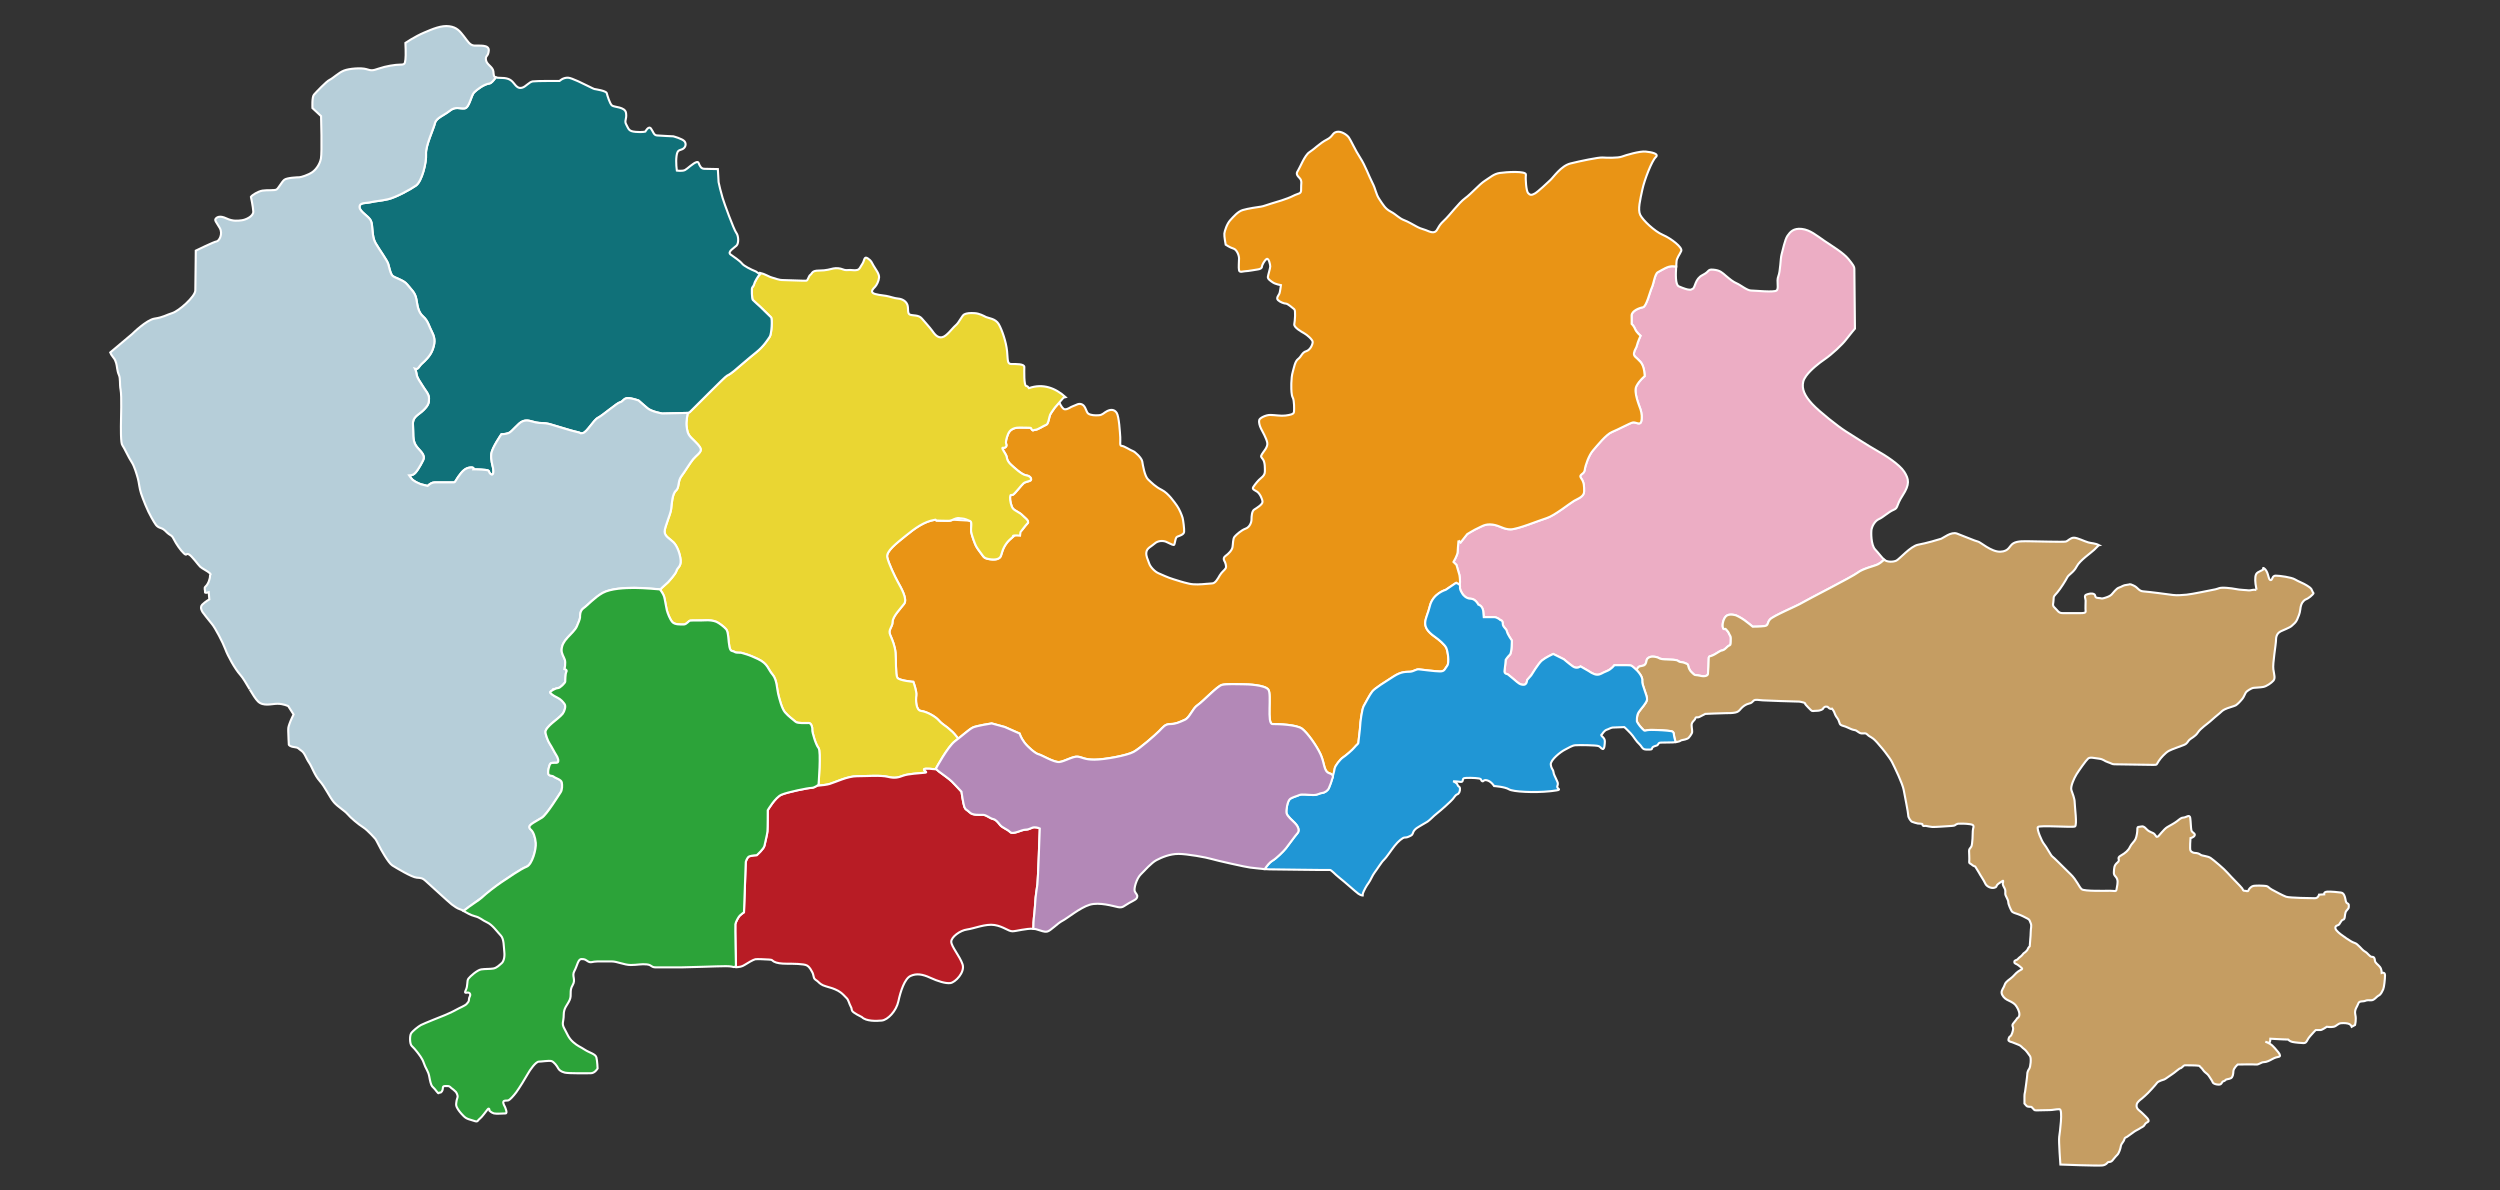
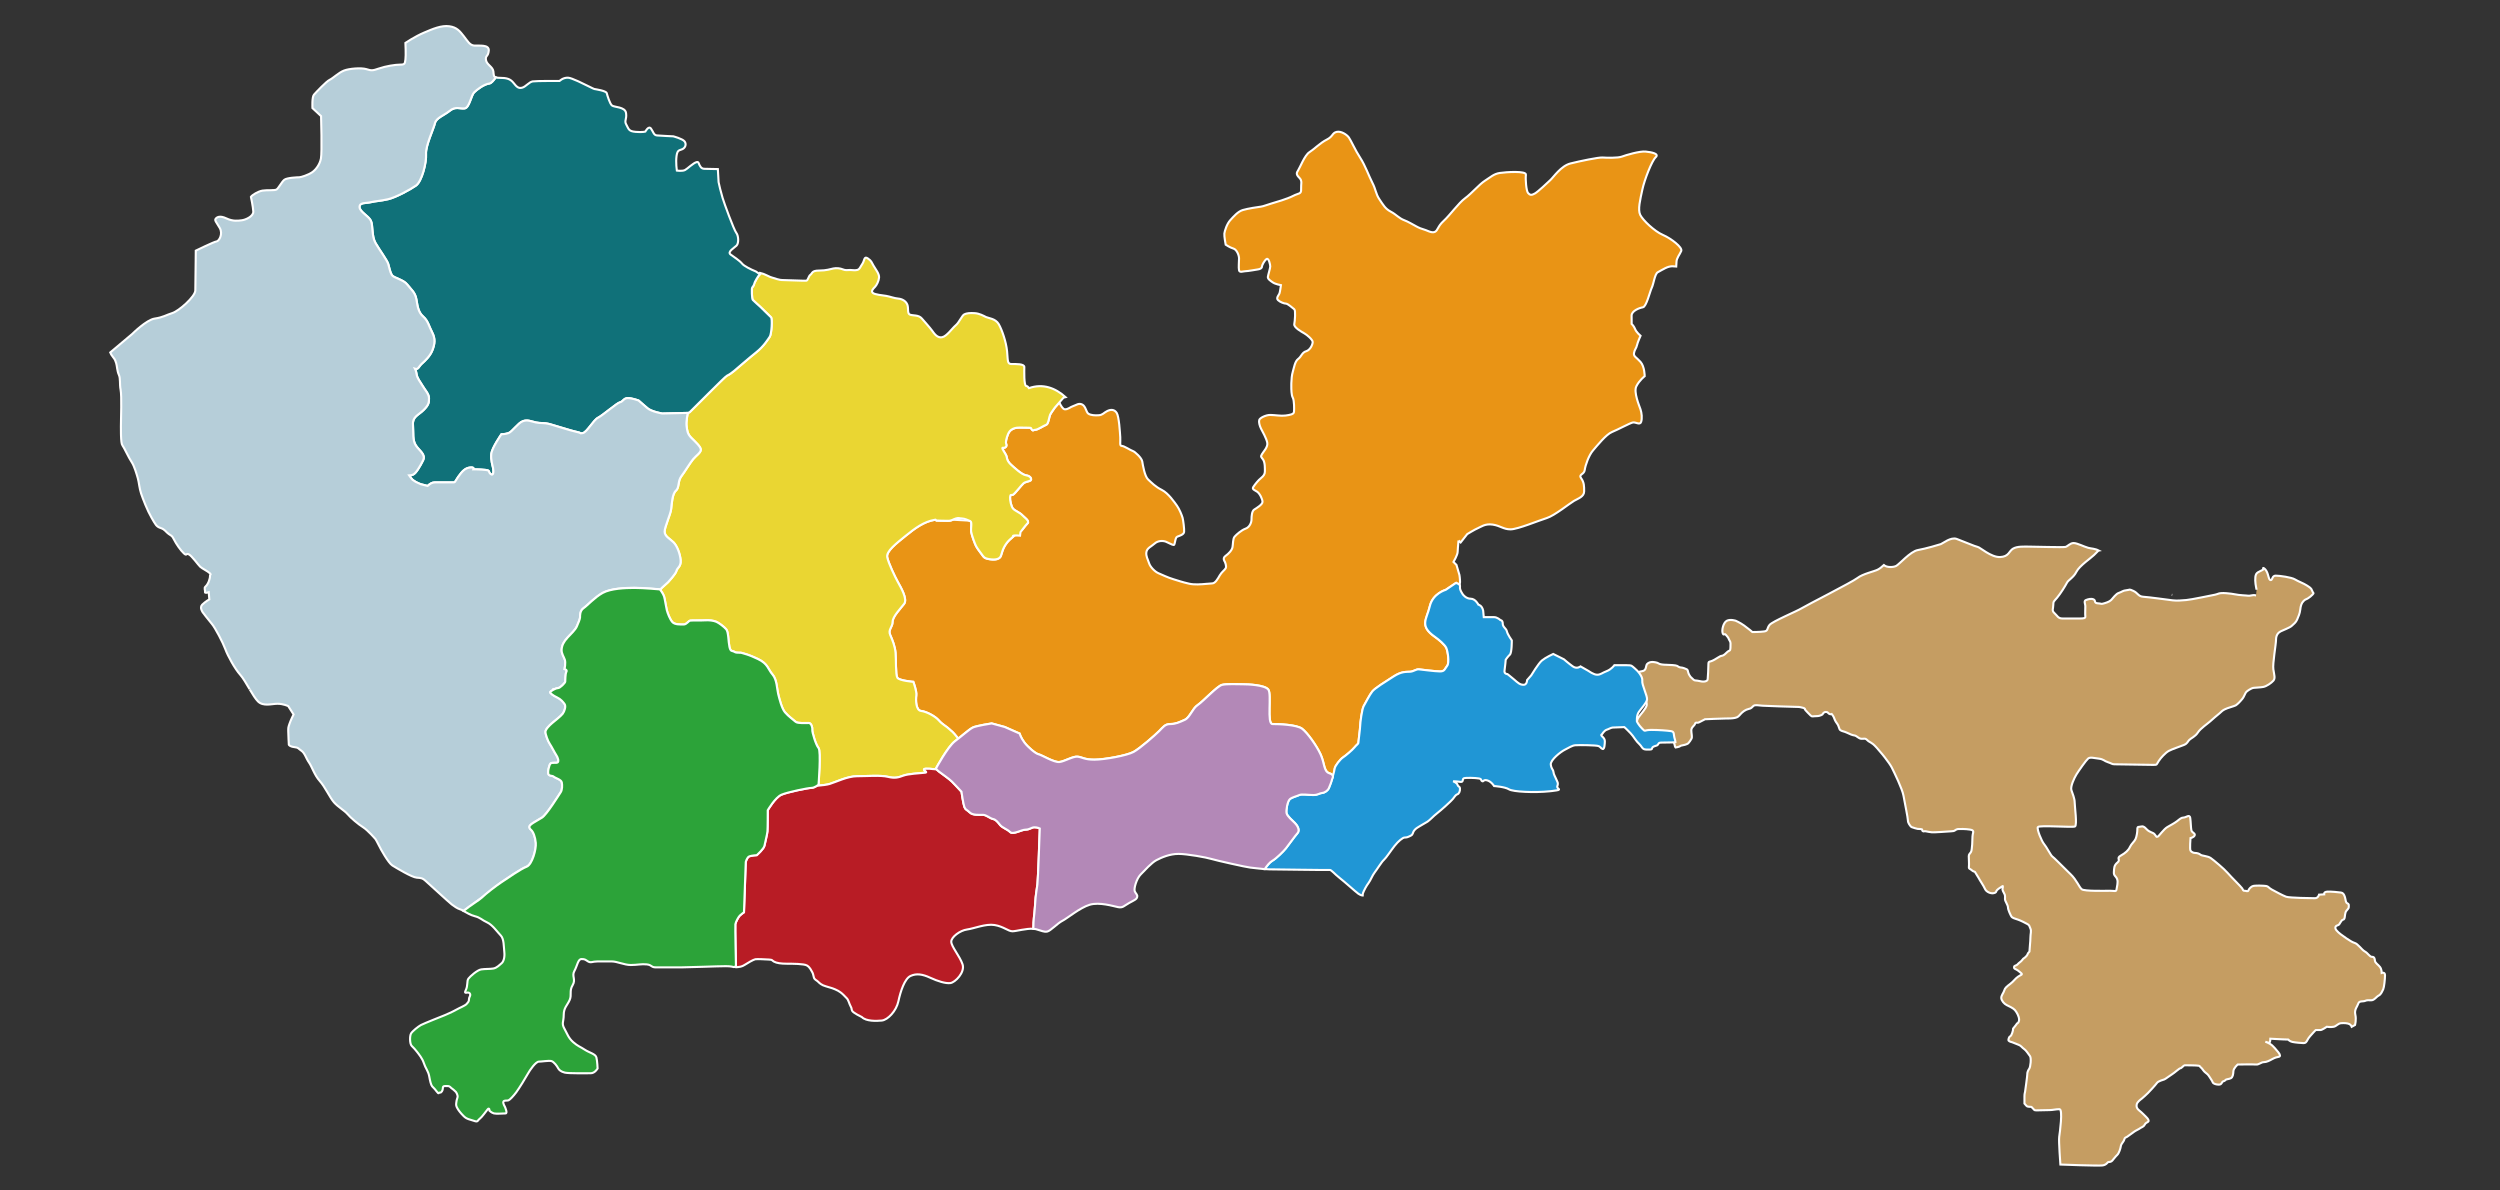
<svg xmlns="http://www.w3.org/2000/svg" version="1.1" id="图层_1" x="0px" y="0px" width="595.28px" height="283.46px" viewBox="0 0 595.28 283.46" enable-background="new 0 0 595.28 283.46" xml:space="preserve">
  <rect x="0" y="0" width="595.28" height="283.46" fill="#333333" stroke="none" />
-   <path fill="#ECADC4" stroke="#FFFFFF" stroke-width="0.5" d="M430.07,89.502L430.07,89.502L430.07,89.502  c-0.342,0.472-0.59,0.934-0.693,1.361c-0.424,1.771,0.355,3.399,2.121,5.313c1.771,1.913,6.295,5.456,7.992,6.521  c1.695,1.063,5.516,3.543,7.424,4.604c1.908,1.063,5.373,3.26,6.506,5.03c1.133,1.771,1.346,2.978-0.354,5.6  s-0.99,2.979-2.193,3.475c-1.201,0.496-2.475,1.771-3.465,2.194c-0.99,0.427-1.625,1.701-1.768,2.409  c-0.143,0.709-0.143,3.756,0.85,4.818c0.99,1.063,1.449,1.771,2.121,2.409l0.035,0.029c-0.506,0.479-1.057,0.884-1.492,1.102  c-0.848,0.425-3.533,0.99-4.805,1.979s-12.156,6.502-13.287,7.208c-1.129,0.707-6.928,3.108-7.633,3.958s-0.281,1.413-1.271,1.557  c-0.988,0.143-2.826,0.143-2.826,0.143s-0.99-0.85-1.979-1.556c-0.988-0.707-1.979-1.131-1.979-1.131s-1.271-0.427-2.121,0  c-0.848,0.424-1.27,2.261-0.986,2.968c0.279,0.707,0.375-0.063,0.729,0.36c0.354,0.427,0.564,0.604,0.707,0.992  c0.141,0.391,0.424,0.604,0.424,1.063s0,1.417-0.104,1.595c-0.107,0.178-0.496,0.247-0.707,0.495  c-0.213,0.248-0.852,0.814-1.168,0.852c-0.318,0.036-0.639,0.179-0.99,0.427s-1.309,0.813-1.768,0.922  c-0.459,0.105-0.529,0.104-0.529,0.744c0,0.638-0.105,3.116-0.178,3.543c-0.072,0.425-0.777,0.673-1.805,0.425  c-1.023-0.248-1.271-0.069-1.555-0.354c-0.283-0.283-0.566-0.495-0.744-0.708c-0.176-0.213-0.459-0.709-0.529-1.063  c-0.068-0.354-0.104-0.565-0.354-0.708c-0.248-0.145-1.025-0.426-1.379-0.426c-0.355,0-0.707-0.248-0.92-0.392  c-0.211-0.143-1.771-0.248-2.514-0.248c-0.738,0-1.627-0.104-1.873-0.316c-0.248-0.214-1.061-0.354-1.482-0.354  s-0.918,0.105-1.271,0.496c-0.354,0.39-0.072,1.559-1.205,1.699c-0.992,0.125-1.006,0.356-1.377,0.991  c-0.168-0.168-0.33-0.313-0.469-0.425c-0.707-0.563-0.564-0.707-1.838-0.707c-1.275,0-2.969,0-2.969,0s-0.707,0.989-1.838,1.414  c-1.135,0.426-1.412,0.85-2.264,0.85c-0.85,0-1.979-0.85-1.979-0.85l-1.98-1.131c0,0-0.848,0.706-1.838,0  c-0.988-0.707-2.119-1.694-2.119-1.694l-2.545-1.271c0,0-1.836,0.849-2.686,1.555c-0.848,0.707-2.543,3.534-2.543,3.534l-0.99,1.13  c0,0,0,1.035-0.74,1.125c-0.035,0.005-0.066,0.006-0.104,0.006c-0.852,0-1.271-0.424-2.266-1.271  c-0.984-0.849-1.555-1.271-1.555-1.271s-0.848,0-0.707-0.848c0.143-0.85,0.283-2.58,0.283-2.58s0.494-0.743,0.988-1.201  s0.461-3.393,0.461-3.393s-1.025-1.448-1.166-2.154c-0.145-0.707-0.99-0.99-0.99-1.838c0-0.849-0.564-0.849-0.564-0.849  s-0.707-0.707-1.555-0.707c-0.85,0-2.404,0-2.404,0l-0.141-1.557c-0.283-1.271-1.131-1.411-1.131-1.411s-0.707-1.414-1.838-1.414  s-1.836-0.989-1.836-0.989s-0.852-1.131-0.707-1.838c0.033-0.169-0.006-0.313-0.086-0.429c0.053-0.294,0.086-0.535,0.086-0.701  c0-0.851-0.145-1.696-0.145-1.696l-0.705-2.402l-0.707-0.706c0,0,0.988-1.694,0.988-2.401c0-0.351,0.105-1.523,0.209-2.711  l-0.035-0.03c0.322,0.27,0.533,0.479,0.533,0.479l1.555-1.979c0,0,1.838-1.131,2.545-1.412c0.707-0.283,1.695-1.132,3.533-0.85  c1.838,0.281,2.545,1.131,4.24,1.131s6.785-2.12,8.621-2.688c1.838-0.563,5.514-3.533,6.502-4.1c0.99-0.565,2.402-0.988,2.402-2.262  c0-1.271,0-2.12-0.705-3.108c-0.707-0.989,0.705-0.849,0.848-1.979s0.988-3.531,1.979-4.662c0.988-1.133,3.107-3.815,4.521-4.384  c1.414-0.563,4.24-2.119,4.947-2.262s1.693,0.707,1.979-0.143l0.098-0.339c0.158-0.822,0.018-1.891-0.23-2.632  c-0.281-0.848-1.693-4.099-0.988-5.513c0.707-1.413,1.98-2.4,1.98-2.4s0-2.264-0.988-3.394c-0.988-1.132-1.695-1.271-1.555-2.121  c0.141-0.849,0.563-1.131,0.707-1.837c0.141-0.707,0.848-2.263,0.848-2.263s-0.988-0.85-1.271-1.556  c-0.281-0.706-0.705-1.132-0.705-1.132l-0.145-0.144c0-0.556,0-1.199,0-1.979c0-1.131,1.84-1.837,2.688-1.979  s1.695-3.815,2.121-4.664c0.424-0.849,0.707-3.251,1.412-3.675c0.707-0.425,1.555-0.851,1.555-0.851s1.131-0.705,2.262-0.563  c0.172,0.029,0.371,0.046,0.582,0.056c-0.105,1.639-0.246,4.339,0.627,4.722c1.131,0.496,2.053,0.779,2.404,0.779  s0.281,0.144,0.918-0.214c0.637-0.354,0.496-2.338,2.334-3.26c1.838-0.921,1.061-1.417,2.617-1.274  c1.555,0.144,2.051,0.708,2.969,1.487c0.92,0.779,1.697,1.417,2.547,1.771c0.85,0.354,2.479,1.701,3.396,1.701  c0.92,0,5.441,0.495,6.082,0c0.637-0.496-0.07-2.195,0.424-3.399c0.496-1.205,0.496-4.184,0.773-5.176  c0.283-0.989,0.779-3.543,1.416-4.464c0.639-0.922,1.414-1.843,3.396-1.63c1.979,0.212,3.604,1.63,5.375,2.834  c1.768,1.205,4.523,2.835,5.729,4.322c1.201,1.488,1.412,1.843,1.412,2.339c0,0.495,0.145,14.243,0.145,14.243  s-1.273,1.488-2.121,2.622c-0.85,1.135-3.324,3.474-5.092,4.678c-1.34,0.912-3.33,2.479-4.398,3.952" />
-   <path id="_x31__1_" fill="#C59D62" stroke="#FFFFFF" stroke-width="0.5" d="M517.127,141.637l0.105,0.016L517.127,141.637  L517.127,141.637z M537.32,140.42c-0.012-0.084-0.053-0.24-0.107-0.516c-0.213-1.063-0.354-2.479,0-3.188  c0.355-0.709,1.908-0.921,1.697-1.274c-0.213-0.354,0.283-0.282,0.777,0.565c0.494,0.852,0.494,2.126,0.99,2.126  c0.494,0,0.281-1.063,1.201-1.063s3.748,0.391,4.563,0.886c0.816,0.496,2.086,0.956,2.793,1.417  c0.707,0.462,1.133,0.674,1.309,1.273c0.18,0.604,0.566,0.496,0.105,0.924c-0.459,0.425-0.6,0.604-1.131,0.921  c-0.529,0.316-0.529,0.143-1.025,0.639c-0.494,0.496-0.672,1.134-0.775,2.055c-0.104,0.922-0.459,1.666-0.742,2.339  c-0.281,0.675-0.852,1.101-1.311,1.523c-0.459,0.425-2.016,0.991-2.582,1.274c-0.564,0.282-1.131,0.852-1.131,1.982  s-0.85,5.74-0.637,7.087c0.211,1.348,0.494,2.125,0,2.691c-0.496,0.564-1.627,1.348-2.404,1.488  c-0.775,0.143-1.627,0.143-2.264,0.213c-0.637,0.068-1.607,0.776-1.818,1.025c-0.213,0.248-0.584,1.26-0.85,1.541  c-0.266,0.282-0.529,0.675-0.848,0.957c-0.32,0.282-0.48,0.479-0.777,0.654c-0.301,0.178-1.963,0.604-2.635,0.956  c-0.672,0.354-0.639,0.461-1.238,0.957s-1.625,1.348-2.191,1.878c-0.564,0.531-2.299,1.665-2.936,2.657s-1.627,1.347-2.051,1.771  c-0.426,0.426-0.426,0.853-1.273,1.204c-0.848,0.354-2.828,0.992-3.604,1.417c-0.779,0.427-1.842,1.562-2.404,2.409  c-0.566,0.851-0.283,0.922-1.273,0.922c-0.988,0-8.627-0.142-9.264-0.142c-0.635,0-0.635-0.213-1.555-0.496  c-0.92-0.284-0.99-0.709-2.191-0.853c-1.203-0.143-2.051-0.427-2.547,0c-0.494,0.427-2.191,2.834-2.758,3.757  c-0.564,0.922-1.484,2.903-1.201,3.757c0.283,0.85,0.777,1.98,0.777,2.903c0,0.921,0.637,5.456,0.068,5.738  c-0.564,0.284-8.557-0.354-8.838,0.146c-0.283,0.493,0.918,3.398,1.482,4.038c0.564,0.639,1.629,2.765,1.98,2.977  c0.313,0.188,2.268,2.187,3.742,3.628l0.236,0.231c0.115,0.112,0.229,0.222,0.334,0.324c1.484,1.417,2.053,3.117,2.689,3.613  s5.586,0.354,6.719,0.354s1.484,0.281,1.557-0.354c0.07-0.638,0.424-1.63,0.141-2.409c-0.281-0.776-0.848-0.776-0.775-1.7  c0.068-0.921,0-1.56,0.852-2.269c0.848-0.708-0.355-0.992,0.775-1.63c1.133-0.638,1.84-1.274,2.189-2.055  c0.355-0.78,1.063-1.275,1.346-1.913c0.281-0.64,0.424-1.701,0.424-2.197s0-0.708,0.496-0.708c0.492,0,0.775-0.426,1.627,0.495  c0.85,0.922,1.557,0.779,1.98,1.273c0.424,0.497,0.424,0.779,0.777,0.566c0.354-0.212,1.412-1.771,2.264-2.268  c0.848-0.497,1.695-0.924,2.332-1.417c0.637-0.496,0.99-0.854,1.557-0.854s1.414-0.85,1.557,0.071s0.143,2.409,0.283,2.976  c0.143,0.567,0.988,0.71,0.775,1.205c-0.211,0.496-0.988,0.641-0.988,0.641s-0.213,2.62,0,2.977  c0.213,0.354,0.709,0.566,1.133,0.566s0.918,0.143,1.27,0.426c0.355,0.283,1.697,0.283,2.404,0.777  c0.707,0.496,3.184,2.553,4.031,3.545c0.848,0.989,3.182,3.26,3.465,3.685c0.283,0.426,0.143,0.567,0.564,0.567  c0.424,0,0.777,0.281,0.92-0.071c0.143-0.354,0.426-0.708,0.92-0.992c0.492-0.283,2.826-0.142,3.322-0.069  c0.494,0.069,0.564,0.428,1.344,0.853c0.777,0.425,2.615,1.417,3.395,1.7c0.779,0.281,6.082,0.354,6.859,0.354  c0.775,0,0.988-0.851,0.988-0.851l1.201-0.07c0,0-0.141-0.566,0.709-0.638s2.896,0.141,3.322,0.212  c0.424,0.069,0.707,0.354,0.92,1.063c0.211,0.71,0.143,1.275,0.563,1.487c0.428,0.213,0.355,0.284,0.355,0.852  c0,0.566-0.564,0.709-0.775,1.349c-0.215,0.638-0.07,1.63-0.564,1.7c-0.496,0.068-0.779,1.135-1.133,1.273  c-0.354,0.143-0.777,0.214-0.707,0.779s1.344,1.487,1.344,1.487s2.334,1.771,3.182,1.982c0.854,0.212,1.697,1.63,2.479,2.056  c0.777,0.427,1.133,1.274,1.695,1.274c0.564,0,0.639,0.354,0.707,0.922c0.07,0.566,0.777,0.921,1.201,1.487  c0.426,0.565,0.426,1.418,0.426,1.418s0.775-0.284,0.775,0.564c0,0.852-0.211,2.904-0.424,3.331s-0.494,1.204-1.061,1.487  s-1.063,1.134-1.77,1.134s-0.988-0.068-1.484,0.145c-0.494,0.213-1.414-0.07-1.627,0.638s-0.988,1.417-0.707,2.622  c0.283,1.204-0.068,2.479-0.068,2.479l-0.779,0.427c0,0-0.141-0.427-0.563-0.64c-0.426-0.214-1.203-0.282-1.98-0.214  c-0.777,0.071-1.061,0.709-1.768,0.854c-0.707,0.142-1.627,0-1.627,0s-1.133,0.777-1.484,0.777c-0.354,0-1.131,0-1.131,0  s0-0.068-0.566,0.566c-0.564,0.639-1.131,1.204-1.414,1.771c-0.281,0.564-0.494,0.777-0.92,0.777c-0.424,0-2.051-0.142-2.688-0.283  c-0.635-0.143-0.988-0.564-0.988-0.564s-2.334-0.07-3.182-0.144c-0.852-0.069-1.064-0.069-1.064-0.069s0,1.063-0.354,0.99  c-0.354-0.068-0.85-0.281-0.85-0.281s1.063,0.426,1.484,0.777c0.424,0.354,1.131,1.136,1.627,1.771  c0.494,0.636,0.494,0.992,0.068,1.063c-0.426,0.067-0.92,0.213-1.557,0.563c-0.637,0.354-1.344,0.709-1.979,0.709  c-0.637,0-1.203,0.64-1.838,0.566c-0.639-0.07-4.381,0-4.381,0s-0.99,0.851-1.025,1.595s-0.143,1.417-0.602,1.665  s-1.098,0.177-1.309,0.461c-0.213,0.283-0.604,0.212-0.742,0.46c-0.143,0.249-0.283,0.604-0.742,0.604  c-0.461,0-0.92-0.07-1.271-0.283c-0.355-0.212-0.178-0.283-0.566-0.854c-0.389-0.563-0.637-1.063-0.953-1.346  c-0.314-0.284-0.707-0.532-0.955-0.886c-0.246-0.354-0.459-0.641-0.705-0.815c-0.248-0.177,0.033-0.212-0.426-0.315  c-0.459-0.106-3.184-0.106-3.355-0.106c-0.178,0-0.742,0.708-0.99,0.708s-1.379,1.063-2.018,1.453  c-0.637,0.39-1.52,1.098-1.805,1.204c-0.281,0.104-1.447,0.391-1.768,0.851c-0.318,0.461-1.875,2.126-2.121,2.374  c-0.248,0.248-1.203,1.136-1.484,1.35c-0.281,0.213-1.063,0.776-1.201,1.347c-0.145,0.566,0.033,1.063,0.604,1.487  c0.563,0.426,1.414,1.312,1.73,1.63c0.316,0.316,0.672,0.778,0.391,1.025c-0.283,0.247-0.566,0.215-0.852,0.743  c-0.279,0.532-0.813,0.604-1.063,0.815c-0.248,0.211-1.096,0.563-1.555,0.921c-0.461,0.354-1.168,0.851-1.521,1.099  s-0.564,0.106-0.707,0.676c-0.143,0.564-0.742,0.989-0.813,1.56c-0.072,0.565-0.461,1.735-0.852,2.09  c-0.389,0.355-0.953,1.101-1.201,1.382c-0.246,0.284-0.637,0.319-0.885,0.319s-0.424,0.673-1.414,0.813  c-0.988,0.144-10.045-0.212-10.045-0.212s-0.424-5.599-0.281-6.59c0.143-0.992,0.92-6.591,0.07-6.591  c-0.852,0-1.627,0.212-2.264,0.212c-0.639,0-2.615,0.071-3.254,0.071s-0.494-0.212-0.85-0.496c-0.354-0.283-0.07-0.354-0.707-0.354  c-0.639,0-0.777-0.213-0.777-0.213l-0.492-0.564c0,0,0-1.204,0-1.771c0-0.563,0.141-0.992,0.141-0.992s0.568-4.003,0.533-4.252  c-0.035-0.248,0.145-0.85,0.459-1.271c0.316-0.426,0.531-2.555,0.18-3.016c-0.354-0.46-0.92-1.382-1.416-1.699  c-0.492-0.316-0.672-0.777-1.309-0.99c-0.639-0.215-1.131-0.496-1.521-0.604c-0.391-0.104-0.92-0.248-0.885-0.565  c0.033-0.316,0.178-0.777,0.459-0.887c0.281-0.104,0.668-1.312,0.668-1.807c0-0.496-0.424-0.709,0.07-1.275  c0.494-0.564,0.92-1.204,0.92-1.204s0.494-0.144,0.494-0.923c0-0.776-0.564-1.771-0.988-2.268c-0.426-0.495-1.416-0.921-1.98-1.204  c-0.563-0.284-1.199-0.992-1.27-1.63c-0.068-0.64,0.563-1.275,0.707-1.843c0.143-0.566,0.566-0.923,1.414-1.562  c0.85-0.639,1.133-1.205,1.84-1.701c0.705-0.495,1.201-0.495,0.777-0.851c-0.428-0.354-0.213-0.212-0.777-0.638  c-0.564-0.428-0.92-0.283-0.92-0.779s0.494-0.283,0.85-0.709c0.354-0.425,0.775-0.566,1.131-1.063  c0.355-0.497,0.283-0.213,0.779-0.708c0.494-0.497,0.279-0.354,0.563-0.852s0.355-0.071,0.355-0.639  c0-0.566,0.211-2.058,0.211-3.049c0-0.99,0.283-1.56,0-2.194c-0.281-0.64-0.211-0.78-0.707-1.063  c-0.494-0.282-1.625-0.851-2.264-1.063c-0.637-0.212-1.344-0.392-1.557-0.744c-0.211-0.354-0.814-1.594-0.814-2.161  c0-0.565-0.707-1.486-0.707-1.948c0-0.461,0.07-0.922-0.143-1.272c-0.213-0.354-0.459-0.854-0.459-1.136s0.246-0.887-0.037-0.675  c-0.281,0.214-1.023,0.604-1.307,0.957c-0.283,0.354,0,0.496-0.707,0.674c-0.707,0.18-1.803-0.281-2.121-1.025  s-1.203-1.984-1.521-2.622l-0.867-1.412c-0.225-0.107-0.434-0.104-0.791-0.43c-0.391-0.354-0.707-0.248-0.639-0.814  c0.07-0.564-0.035-1.981-0.035-2.479s0.248-0.567,0.531-1.028c0.283-0.46,0.354-3.117,0.354-3.72c0-0.604,0.428-1.205-0.068-1.453  c-0.494-0.248-2.23-0.318-2.828-0.283c-0.6,0.035-0.494-0.071-0.99,0.143c-0.494,0.215-0.141,0.318-1.131,0.392  s-4.064,0.284-4.633,0.248c-0.564-0.035-1.025-0.178-1.484-0.248s-0.494,0.143-0.742-0.07c-0.246-0.213,0.145-0.426-0.529-0.461  c-0.672-0.035-0.672,0-1.344-0.213c-0.672-0.212-0.813-0.248-0.953-0.425c-0.143-0.178-0.674-0.779-0.674-1.382  c0-0.604-0.775-4.358-1.061-5.952c-0.283-1.597-2.156-5.421-2.793-6.697c-0.266-0.525-0.924-1.457-1.668-2.414l-0.588-0.732  c-0.896-1.103-1.793-2.105-2.201-2.412c-0.852-0.638-0.92-0.494-1.414-0.99c-0.496-0.496-0.777-0.213-1.414-0.283  s-1.064-0.709-1.559-0.779c-0.492-0.069-1.063-0.283-1.77-0.639c-0.707-0.354-1.27-0.354-1.627-0.638  c-0.354-0.284-0.281-0.923-0.775-1.562c-0.496-0.638-0.639-1.134-0.775-1.487c-0.145-0.354-0.496-0.777-0.496-0.777  s-0.283,0.143-0.637-0.071c-0.355-0.213-0.215-0.425-0.777-0.425c-0.564,0-0.777,0.564-0.777,0.564s-0.494,0.427-1.414,0.427  s-1.061,0.213-1.414-0.144c-0.354-0.354-0.281-0.283-0.707-0.709c-0.424-0.426-0.637-0.709-0.637-0.709s0.143-0.282-0.496-0.425  c-0.635-0.143-0.705-0.213-1.482-0.213s-7-0.213-8.133-0.283s-1.768-0.282-2.191,0.07c-0.422,0.354-0.424,0.565-1.131,0.709  c-0.707,0.142-1.484,0.709-1.908,1.205c-0.426,0.496-0.637,0.777-1.344,0.921c-0.707,0.143-1.416,0.143-2.266,0.143  c-0.848,0-4.877,0.177-4.877,0.177s-0.281,0.18-0.602,0.318c-0.322,0.14-0.742,0.426-1.025,0.496c-0.281,0.071-0.6-0.177-0.74,0.283  c-0.143,0.461-0.885,0.779-0.885,1.561c0,0.78,0.283,1.561,0.035,1.983c-0.248,0.425-0.424,0.744-0.742,1.063  c-0.316,0.318-1.379,0.53-1.662,0.565c-0.281,0.036-0.213,0.248-1.023,0.391c-0.217,0.038-0.391,0.064-0.537,0.086l0.078-0.012  c-0.021-0.239-0.061-0.46-0.123-0.648c-0.424-1.272,0-1.84-0.988-1.979c-0.99-0.142-2.828-0.282-4.666-0.282  c-1.836,0-1.27,0.564-2.119-0.282c-0.848-0.85-1.27-1.694-1.27-1.694s-0.145-1.413,0.424-2.264c0.564-0.849,1.838-2.118,1.98-2.968  c0.141-0.85-1.271-3.534-1.135-4.521c0.113-0.794-0.684-1.861-1.365-2.545c0.371-0.635,0.383-0.866,1.377-0.991  c1.133-0.144,0.852-1.313,1.203-1.699c0.355-0.39,0.852-0.496,1.271-0.496c0.424,0,1.236,0.143,1.484,0.354s1.133,0.316,1.873,0.316  c0.742,0,2.299,0.105,2.512,0.248c0.211,0.144,0.564,0.392,0.92,0.392c0.354,0,1.131,0.281,1.379,0.426  c0.246,0.143,0.281,0.354,0.355,0.708c0.066,0.354,0.354,0.852,0.527,1.063c0.176,0.212,0.459,0.425,0.742,0.708  c0.283,0.284,0.529,0.105,1.557,0.354c1.025,0.248,1.73,0,1.807-0.425c0.066-0.427,0.176-2.905,0.176-3.543  c0-0.64,0.07-0.64,0.529-0.744c0.461-0.105,1.414-0.676,1.77-0.922c0.354-0.248,0.672-0.392,0.99-0.427  c0.314-0.033,0.953-0.604,1.166-0.851c0.211-0.248,0.602-0.318,0.707-0.496c0.104-0.178,0.104-1.135,0.104-1.595  c0-0.461-0.281-0.674-0.424-1.063s-0.354-0.565-0.707-0.992c-0.355-0.425-0.445,0.347-0.73-0.36  c-0.281-0.707,0.143-2.544,0.99-2.968c0.85-0.427,2.119,0,2.119,0s0.99,0.424,1.98,1.131c0.986,0.706,1.979,1.556,1.979,1.556  s1.838,0,2.826-0.143c0.99-0.144,0.564-0.707,1.271-1.557c0.705-0.849,6.502-3.251,7.633-3.958  c1.131-0.706,12.014-6.219,13.285-7.208c1.27-0.987,3.957-1.555,4.807-1.979c0.438-0.218,0.984-0.623,1.492-1.102  c0.688,0.604,2.17,0.565,2.898,0.219c0.74-0.354,3.396-3.475,5.195-3.791c1.805-0.318,4.984-1.24,5.48-1.418  c0.494-0.179,2.367-1.735,3.746-1.24c1.381,0.496,4.49,1.844,5.021,1.914c0.531,0.069,3.146,2.479,5.305,2.409  c2.156-0.071,2.121-1.453,3.146-2.021c1.025-0.566,2.51-0.461,3.783-0.461c1.271,0,8.096,0.213,8.662,0.07  c0.564-0.144,1.096-0.922,1.943-0.922c0.846,0,2.439,0.852,3.465,1.134c0.76,0.208,1.592,0.166,2.529,0.656l0,0l-0.09,0.018  c0,0-0.424,0.425-1.064,1.063c-0.637,0.638-3.465,2.552-4.172,3.969s-1.908,1.913-2.264,2.622c-0.354,0.708-1.555,2.622-2.334,3.543  c-0.777,0.921-0.918,0.852-0.918,1.771c0,0.922-0.424,1.274,0.283,1.913c0.707,0.638,0.848,1.274,1.908,1.274s3.465,0,4.24,0  c0.779,0,1.273-0.069,1.203-0.496c-0.068-0.425,0-2.055,0-2.479c0-0.426-0.424-1.205,0.143-1.417  c0.564-0.213,1.271-0.426,1.84-0.144c0.563,0.284,0,0.852,0.988,0.923c0.988,0.069,0.705,0.212,1.271,0.069  c0.564-0.144,1.482-0.425,1.91-0.852c0.424-0.426,1.131-1.486,1.838-1.7s0.92-0.566,1.838-0.639c0.92-0.072,0.424-0.354,1.557,0.144  c1.133,0.495,1.201,1.346,2.404,1.417c1.201,0.069,5.869,0.709,7,0.852c1.131,0.142,2.189,0,3.252-0.07  c1.063-0.069,6.082-1.135,6.859-1.274c0.775-0.144,0.775-0.495,2.688-0.354c1.91,0.143,2.404,0.425,3.891,0.495  c1.482,0.07,1.203,0.213,2.264,0c0.551-0.11,0.814,0.027,0.912,0.037" />
+   <path id="_x31__1_" fill="#C59D62" stroke="#FFFFFF" stroke-width="0.5" d="M517.127,141.637l0.105,0.016L517.127,141.637  L517.127,141.637z M537.32,140.42c-0.012-0.084-0.053-0.24-0.107-0.516c-0.213-1.063-0.354-2.479,0-3.188  c0.355-0.709,1.908-0.921,1.697-1.274c-0.213-0.354,0.283-0.282,0.777,0.565c0.494,0.852,0.494,2.126,0.99,2.126  c0.494,0,0.281-1.063,1.201-1.063s3.748,0.391,4.563,0.886c0.816,0.496,2.086,0.956,2.793,1.417  c0.707,0.462,1.133,0.674,1.309,1.273c0.18,0.604,0.566,0.496,0.105,0.924c-0.459,0.425-0.6,0.604-1.131,0.921  c-0.529,0.316-0.529,0.143-1.025,0.639c-0.494,0.496-0.672,1.134-0.775,2.055c-0.104,0.922-0.459,1.666-0.742,2.339  c-0.281,0.675-0.852,1.101-1.311,1.523c-0.459,0.425-2.016,0.991-2.582,1.274c-0.564,0.282-1.131,0.852-1.131,1.982  s-0.85,5.74-0.637,7.087c0.211,1.348,0.494,2.125,0,2.691c-0.496,0.564-1.627,1.348-2.404,1.488  c-0.775,0.143-1.627,0.143-2.264,0.213c-0.637,0.068-1.607,0.776-1.818,1.025c-0.213,0.248-0.584,1.26-0.85,1.541  c-0.266,0.282-0.529,0.675-0.848,0.957c-0.32,0.282-0.48,0.479-0.777,0.654c-0.301,0.178-1.963,0.604-2.635,0.956  c-0.672,0.354-0.639,0.461-1.238,0.957s-1.625,1.348-2.191,1.878c-0.564,0.531-2.299,1.665-2.936,2.657s-1.627,1.347-2.051,1.771  c-0.426,0.426-0.426,0.853-1.273,1.204c-0.848,0.354-2.828,0.992-3.604,1.417c-0.779,0.427-1.842,1.562-2.404,2.409  c-0.566,0.851-0.283,0.922-1.273,0.922c-0.988,0-8.627-0.142-9.264-0.142c-0.635,0-0.635-0.213-1.555-0.496  c-0.92-0.284-0.99-0.709-2.191-0.853c-1.203-0.143-2.051-0.427-2.547,0c-0.494,0.427-2.191,2.834-2.758,3.757  c-0.564,0.922-1.484,2.903-1.201,3.757c0.283,0.85,0.777,1.98,0.777,2.903c0,0.921,0.637,5.456,0.068,5.738  c-0.564,0.284-8.557-0.354-8.838,0.146c-0.283,0.493,0.918,3.398,1.482,4.038c0.564,0.639,1.629,2.765,1.98,2.977  c0.313,0.188,2.268,2.187,3.742,3.628l0.236,0.231c0.115,0.112,0.229,0.222,0.334,0.324c1.484,1.417,2.053,3.117,2.689,3.613  s5.586,0.354,6.719,0.354s1.484,0.281,1.557-0.354c0.07-0.638,0.424-1.63,0.141-2.409c-0.281-0.776-0.848-0.776-0.775-1.7  c0.068-0.921,0-1.56,0.852-2.269c0.848-0.708-0.355-0.992,0.775-1.63c1.133-0.638,1.84-1.274,2.189-2.055  c0.355-0.78,1.063-1.275,1.346-1.913c0.281-0.64,0.424-1.701,0.424-2.197s0-0.708,0.496-0.708c0.492,0,0.775-0.426,1.627,0.495  c0.85,0.922,1.557,0.779,1.98,1.273c0.424,0.497,0.424,0.779,0.777,0.566c0.354-0.212,1.412-1.771,2.264-2.268  c0.848-0.497,1.695-0.924,2.332-1.417c0.637-0.496,0.99-0.854,1.557-0.854s1.414-0.85,1.557,0.071s0.143,2.409,0.283,2.976  c0.143,0.567,0.988,0.71,0.775,1.205c-0.211,0.496-0.988,0.641-0.988,0.641s-0.213,2.62,0,2.977  c0.213,0.354,0.709,0.566,1.133,0.566s0.918,0.143,1.27,0.426c0.355,0.283,1.697,0.283,2.404,0.777  c0.707,0.496,3.184,2.553,4.031,3.545c0.848,0.989,3.182,3.26,3.465,3.685c0.283,0.426,0.143,0.567,0.564,0.567  c0.424,0,0.777,0.281,0.92-0.071c0.143-0.354,0.426-0.708,0.92-0.992c0.492-0.283,2.826-0.142,3.322-0.069  c0.494,0.069,0.564,0.428,1.344,0.853c0.777,0.425,2.615,1.417,3.395,1.7c0.779,0.281,6.082,0.354,6.859,0.354  c0.775,0,0.988-0.851,0.988-0.851l1.201-0.07c0,0-0.141-0.566,0.709-0.638s2.896,0.141,3.322,0.212  c0.424,0.069,0.707,0.354,0.92,1.063c0.211,0.71,0.143,1.275,0.563,1.487c0.428,0.213,0.355,0.284,0.355,0.852  c0,0.566-0.564,0.709-0.775,1.349c-0.215,0.638-0.07,1.63-0.564,1.7c-0.496,0.068-0.779,1.135-1.133,1.273  c-0.354,0.143-0.777,0.214-0.707,0.779s1.344,1.487,1.344,1.487s2.334,1.771,3.182,1.982c0.854,0.212,1.697,1.63,2.479,2.056  c0.777,0.427,1.133,1.274,1.695,1.274c0.564,0,0.639,0.354,0.707,0.922c0.07,0.566,0.777,0.921,1.201,1.487  c0.426,0.565,0.426,1.418,0.426,1.418s0.775-0.284,0.775,0.564c0,0.852-0.211,2.904-0.424,3.331s-0.494,1.204-1.061,1.487  s-1.063,1.134-1.77,1.134s-0.988-0.068-1.484,0.145c-0.494,0.213-1.414-0.07-1.627,0.638s-0.988,1.417-0.707,2.622  c0.283,1.204-0.068,2.479-0.068,2.479l-0.779,0.427c0,0-0.141-0.427-0.563-0.64c-0.426-0.214-1.203-0.282-1.98-0.214  c-0.777,0.071-1.061,0.709-1.768,0.854c-0.707,0.142-1.627,0-1.627,0s-1.133,0.777-1.484,0.777c-0.354,0-1.131,0-1.131,0  s0-0.068-0.566,0.566c-0.564,0.639-1.131,1.204-1.414,1.771c-0.281,0.564-0.494,0.777-0.92,0.777c-0.424,0-2.051-0.142-2.688-0.283  c-0.635-0.143-0.988-0.564-0.988-0.564s-2.334-0.07-3.182-0.144c-0.852-0.069-1.064-0.069-1.064-0.069s0,1.063-0.354,0.99  c-0.354-0.068-0.85-0.281-0.85-0.281s1.063,0.426,1.484,0.777c0.424,0.354,1.131,1.136,1.627,1.771  c0.494,0.636,0.494,0.992,0.068,1.063c-0.426,0.067-0.92,0.213-1.557,0.563c-0.637,0.354-1.344,0.709-1.979,0.709  c-0.637,0-1.203,0.64-1.838,0.566c-0.639-0.07-4.381,0-4.381,0s-0.99,0.851-1.025,1.595s-0.143,1.417-0.602,1.665  s-1.098,0.177-1.309,0.461c-0.213,0.283-0.604,0.212-0.742,0.46c-0.143,0.249-0.283,0.604-0.742,0.604  c-0.461,0-0.92-0.07-1.271-0.283c-0.355-0.212-0.178-0.283-0.566-0.854c-0.389-0.563-0.637-1.063-0.953-1.346  c-0.314-0.284-0.707-0.532-0.955-0.886c-0.246-0.354-0.459-0.641-0.705-0.815c-0.248-0.177,0.033-0.212-0.426-0.315  c-0.459-0.106-3.184-0.106-3.355-0.106c-0.178,0-0.742,0.708-0.99,0.708s-1.379,1.063-2.018,1.453  c-0.637,0.39-1.52,1.098-1.805,1.204c-0.281,0.104-1.447,0.391-1.768,0.851c-0.318,0.461-1.875,2.126-2.121,2.374  c-0.248,0.248-1.203,1.136-1.484,1.35c-0.281,0.213-1.063,0.776-1.201,1.347c-0.145,0.566,0.033,1.063,0.604,1.487  c0.563,0.426,1.414,1.312,1.73,1.63c0.316,0.316,0.672,0.778,0.391,1.025c-0.283,0.247-0.566,0.215-0.852,0.743  c-0.279,0.532-0.813,0.604-1.063,0.815c-0.248,0.211-1.096,0.563-1.555,0.921c-0.461,0.354-1.168,0.851-1.521,1.099  s-0.564,0.106-0.707,0.676c-0.143,0.564-0.742,0.989-0.813,1.56c-0.072,0.565-0.461,1.735-0.852,2.09  c-0.389,0.355-0.953,1.101-1.201,1.382c-0.246,0.284-0.637,0.319-0.885,0.319s-0.424,0.673-1.414,0.813  c-0.988,0.144-10.045-0.212-10.045-0.212s-0.424-5.599-0.281-6.59c0.143-0.992,0.92-6.591,0.07-6.591  c-0.852,0-1.627,0.212-2.264,0.212c-0.639,0-2.615,0.071-3.254,0.071s-0.494-0.212-0.85-0.496c-0.354-0.283-0.07-0.354-0.707-0.354  c-0.639,0-0.777-0.213-0.777-0.213l-0.492-0.564c0,0,0-1.204,0-1.771c0-0.563,0.141-0.992,0.141-0.992s0.568-4.003,0.533-4.252  c-0.035-0.248,0.145-0.85,0.459-1.271c0.316-0.426,0.531-2.555,0.18-3.016c-0.354-0.46-0.92-1.382-1.416-1.699  c-0.492-0.316-0.672-0.777-1.309-0.99c-0.639-0.215-1.131-0.496-1.521-0.604c-0.391-0.104-0.92-0.248-0.885-0.565  c0.033-0.316,0.178-0.777,0.459-0.887c0.281-0.104,0.668-1.312,0.668-1.807c0.494-0.564,0.92-1.204,0.92-1.204s0.494-0.144,0.494-0.923c0-0.776-0.564-1.771-0.988-2.268c-0.426-0.495-1.416-0.921-1.98-1.204  c-0.563-0.284-1.199-0.992-1.27-1.63c-0.068-0.64,0.563-1.275,0.707-1.843c0.143-0.566,0.566-0.923,1.414-1.562  c0.85-0.639,1.133-1.205,1.84-1.701c0.705-0.495,1.201-0.495,0.777-0.851c-0.428-0.354-0.213-0.212-0.777-0.638  c-0.564-0.428-0.92-0.283-0.92-0.779s0.494-0.283,0.85-0.709c0.354-0.425,0.775-0.566,1.131-1.063  c0.355-0.497,0.283-0.213,0.779-0.708c0.494-0.497,0.279-0.354,0.563-0.852s0.355-0.071,0.355-0.639  c0-0.566,0.211-2.058,0.211-3.049c0-0.99,0.283-1.56,0-2.194c-0.281-0.64-0.211-0.78-0.707-1.063  c-0.494-0.282-1.625-0.851-2.264-1.063c-0.637-0.212-1.344-0.392-1.557-0.744c-0.211-0.354-0.814-1.594-0.814-2.161  c0-0.565-0.707-1.486-0.707-1.948c0-0.461,0.07-0.922-0.143-1.272c-0.213-0.354-0.459-0.854-0.459-1.136s0.246-0.887-0.037-0.675  c-0.281,0.214-1.023,0.604-1.307,0.957c-0.283,0.354,0,0.496-0.707,0.674c-0.707,0.18-1.803-0.281-2.121-1.025  s-1.203-1.984-1.521-2.622l-0.867-1.412c-0.225-0.107-0.434-0.104-0.791-0.43c-0.391-0.354-0.707-0.248-0.639-0.814  c0.07-0.564-0.035-1.981-0.035-2.479s0.248-0.567,0.531-1.028c0.283-0.46,0.354-3.117,0.354-3.72c0-0.604,0.428-1.205-0.068-1.453  c-0.494-0.248-2.23-0.318-2.828-0.283c-0.6,0.035-0.494-0.071-0.99,0.143c-0.494,0.215-0.141,0.318-1.131,0.392  s-4.064,0.284-4.633,0.248c-0.564-0.035-1.025-0.178-1.484-0.248s-0.494,0.143-0.742-0.07c-0.246-0.213,0.145-0.426-0.529-0.461  c-0.672-0.035-0.672,0-1.344-0.213c-0.672-0.212-0.813-0.248-0.953-0.425c-0.143-0.178-0.674-0.779-0.674-1.382  c0-0.604-0.775-4.358-1.061-5.952c-0.283-1.597-2.156-5.421-2.793-6.697c-0.266-0.525-0.924-1.457-1.668-2.414l-0.588-0.732  c-0.896-1.103-1.793-2.105-2.201-2.412c-0.852-0.638-0.92-0.494-1.414-0.99c-0.496-0.496-0.777-0.213-1.414-0.283  s-1.064-0.709-1.559-0.779c-0.492-0.069-1.063-0.283-1.77-0.639c-0.707-0.354-1.27-0.354-1.627-0.638  c-0.354-0.284-0.281-0.923-0.775-1.562c-0.496-0.638-0.639-1.134-0.775-1.487c-0.145-0.354-0.496-0.777-0.496-0.777  s-0.283,0.143-0.637-0.071c-0.355-0.213-0.215-0.425-0.777-0.425c-0.564,0-0.777,0.564-0.777,0.564s-0.494,0.427-1.414,0.427  s-1.061,0.213-1.414-0.144c-0.354-0.354-0.281-0.283-0.707-0.709c-0.424-0.426-0.637-0.709-0.637-0.709s0.143-0.282-0.496-0.425  c-0.635-0.143-0.705-0.213-1.482-0.213s-7-0.213-8.133-0.283s-1.768-0.282-2.191,0.07c-0.422,0.354-0.424,0.565-1.131,0.709  c-0.707,0.142-1.484,0.709-1.908,1.205c-0.426,0.496-0.637,0.777-1.344,0.921c-0.707,0.143-1.416,0.143-2.266,0.143  c-0.848,0-4.877,0.177-4.877,0.177s-0.281,0.18-0.602,0.318c-0.322,0.14-0.742,0.426-1.025,0.496c-0.281,0.071-0.6-0.177-0.74,0.283  c-0.143,0.461-0.885,0.779-0.885,1.561c0,0.78,0.283,1.561,0.035,1.983c-0.248,0.425-0.424,0.744-0.742,1.063  c-0.316,0.318-1.379,0.53-1.662,0.565c-0.281,0.036-0.213,0.248-1.023,0.391c-0.217,0.038-0.391,0.064-0.537,0.086l0.078-0.012  c-0.021-0.239-0.061-0.46-0.123-0.648c-0.424-1.272,0-1.84-0.988-1.979c-0.99-0.142-2.828-0.282-4.666-0.282  c-1.836,0-1.27,0.564-2.119-0.282c-0.848-0.85-1.27-1.694-1.27-1.694s-0.145-1.413,0.424-2.264c0.564-0.849,1.838-2.118,1.98-2.968  c0.141-0.85-1.271-3.534-1.135-4.521c0.113-0.794-0.684-1.861-1.365-2.545c0.371-0.635,0.383-0.866,1.377-0.991  c1.133-0.144,0.852-1.313,1.203-1.699c0.355-0.39,0.852-0.496,1.271-0.496c0.424,0,1.236,0.143,1.484,0.354s1.133,0.316,1.873,0.316  c0.742,0,2.299,0.105,2.512,0.248c0.211,0.144,0.564,0.392,0.92,0.392c0.354,0,1.131,0.281,1.379,0.426  c0.246,0.143,0.281,0.354,0.355,0.708c0.066,0.354,0.354,0.852,0.527,1.063c0.176,0.212,0.459,0.425,0.742,0.708  c0.283,0.284,0.529,0.105,1.557,0.354c1.025,0.248,1.73,0,1.807-0.425c0.066-0.427,0.176-2.905,0.176-3.543  c0-0.64,0.07-0.64,0.529-0.744c0.461-0.105,1.414-0.676,1.77-0.922c0.354-0.248,0.672-0.392,0.99-0.427  c0.314-0.033,0.953-0.604,1.166-0.851c0.211-0.248,0.602-0.318,0.707-0.496c0.104-0.178,0.104-1.135,0.104-1.595  c0-0.461-0.281-0.674-0.424-1.063s-0.354-0.565-0.707-0.992c-0.355-0.425-0.445,0.347-0.73-0.36  c-0.281-0.707,0.143-2.544,0.99-2.968c0.85-0.427,2.119,0,2.119,0s0.99,0.424,1.98,1.131c0.986,0.706,1.979,1.556,1.979,1.556  s1.838,0,2.826-0.143c0.99-0.144,0.564-0.707,1.271-1.557c0.705-0.849,6.502-3.251,7.633-3.958  c1.131-0.706,12.014-6.219,13.285-7.208c1.27-0.987,3.957-1.555,4.807-1.979c0.438-0.218,0.984-0.623,1.492-1.102  c0.688,0.604,2.17,0.565,2.898,0.219c0.74-0.354,3.396-3.475,5.195-3.791c1.805-0.318,4.984-1.24,5.48-1.418  c0.494-0.179,2.367-1.735,3.746-1.24c1.381,0.496,4.49,1.844,5.021,1.914c0.531,0.069,3.146,2.479,5.305,2.409  c2.156-0.071,2.121-1.453,3.146-2.021c1.025-0.566,2.51-0.461,3.783-0.461c1.271,0,8.096,0.213,8.662,0.07  c0.564-0.144,1.096-0.922,1.943-0.922c0.846,0,2.439,0.852,3.465,1.134c0.76,0.208,1.592,0.166,2.529,0.656l0,0l-0.09,0.018  c0,0-0.424,0.425-1.064,1.063c-0.637,0.638-3.465,2.552-4.172,3.969s-1.908,1.913-2.264,2.622c-0.354,0.708-1.555,2.622-2.334,3.543  c-0.777,0.921-0.918,0.852-0.918,1.771c0,0.922-0.424,1.274,0.283,1.913c0.707,0.638,0.848,1.274,1.908,1.274s3.465,0,4.24,0  c0.779,0,1.273-0.069,1.203-0.496c-0.068-0.425,0-2.055,0-2.479c0-0.426-0.424-1.205,0.143-1.417  c0.564-0.213,1.271-0.426,1.84-0.144c0.563,0.284,0,0.852,0.988,0.923c0.988,0.069,0.705,0.212,1.271,0.069  c0.564-0.144,1.482-0.425,1.91-0.852c0.424-0.426,1.131-1.486,1.838-1.7s0.92-0.566,1.838-0.639c0.92-0.072,0.424-0.354,1.557,0.144  c1.133,0.495,1.201,1.346,2.404,1.417c1.201,0.069,5.869,0.709,7,0.852c1.131,0.142,2.189,0,3.252-0.07  c1.063-0.069,6.082-1.135,6.859-1.274c0.775-0.144,0.775-0.495,2.688-0.354c1.91,0.143,2.404,0.425,3.891,0.495  c1.482,0.07,1.203,0.213,2.264,0c0.551-0.11,0.814,0.027,0.912,0.037" />
  <path fill="#E99415" stroke="#FFFFFF" stroke-width="0.5" d="M347.291,128.697c-0.104,1.187-0.207,2.359-0.207,2.71  c0,0.707-0.988,2.401-0.988,2.401l0.707,0.706l0.705,2.403c0,0,0.145,0.846,0.145,1.695c0,0.166-0.033,0.408-0.084,0.705l0,0  c-0.254-0.369-0.904-0.492-0.904-0.494l-2.4,1.624c0,0-3.111,0.85-3.818,3.958c-0.688,3.034-2.594,4.589,1.254,7.258  c0.918,0.639,2.334,1.843,2.688,2.622c0.355,0.778,0.775,3.543,0.213,4.251c-0.564,0.709-0.564,1.348-1.695,1.348  s-4.314-0.425-5.021-0.496s-1.201,0.496-2.119,0.566c-0.92,0.069-1.957-0.143-3.938,1.13s-4.41,2.769-5.045,3.548  c-0.639,0.78-1.627,2.764-2.053,3.473c-0.424,0.708-0.852,4.108-0.852,4.747c0,0.64-0.424,3.614-0.424,3.971  c0,0.354-0.424,0.496-0.92,1.134c-0.494,0.639-2.191,2.056-2.756,2.409c-0.566,0.354-1.91,1.982-1.98,2.691  c-0.055,0.539-0.063,1.857-0.66,2.583c0.072-0.268,0.766-1.115-0.576-1.518c-1.414-0.422-1.131-2.402-2.119-4.522  s-3.111-5.088-4.383-6.077c-1.271-0.987-5.652-1.131-7.066-1.131c-1.412,0-0.141-7.065-0.988-8.196s-4.946-1.271-6.077-1.271  c-0.355,0-0.861-0.016-1.424-0.025l-1.394-0.011c-0.837,0.008-1.636,0.05-2.144,0.177c-1.132,0.285-4.524,3.958-5.797,4.809  c-1.271,0.847-1.837,2.969-3.107,3.533c-1.272,0.563-2.12,0.987-3.394,0.987c-1.272,0-1.696,0.707-2.687,1.695  c-0.989,0.989-4.522,4.098-6.078,4.947c-1.555,0.849-6.926,1.837-9.327,1.837s-2.827-0.564-3.958-0.707s-3.11,1.13-4.382,1.271  c-1.271,0.142-4.239-1.694-4.946-1.838c-0.707-0.14-2.544-1.693-3.394-2.826c-0.849-1.131-1.13-2.118-1.13-2.118l-3.534-1.557  l-3.108-0.85c0,0-3.674,0.563-4.521,0.989c-0.714,0.357-2.029,1.515-3.438,2.63c-1.646-2.056-1.376-1.505-2.075-2.205  c-0.707-0.707-1.695-1.131-2.545-2.12c-0.848-0.99-2.968-2.121-4.238-2.262c-1.274-0.144-1.274-2.688-1.132-3.677  c0.143-0.987-0.707-3.251-0.707-3.251s-3.391-0.281-3.814-0.987c-0.425-0.709-0.282-4.383-0.425-5.938  c-0.141-1.553-0.705-2.968-1.271-4.24c-0.565-1.271,0.564-1.837,0.564-3.106c0-1.274,1.907-3.181,2.756-4.313  c0.849-1.131-0.776-3.888-1.483-5.158c-0.706-1.273-2.262-4.523-2.544-5.938c-0.281-1.414,2.12-3.252,4.382-5.089  c2.263-1.837,4.384-3.392,6.928-3.816c0.055-0.008,0.121-0.016,0.188-0.023c0.13,0.122,0.221,0.212,0.221,0.212  s1.626,0.07,2.688,0.07c0.64,0,0.945-0.131,1.258-0.276c1.165,0.049,2.464,0.121,3.8,0.211l0.316,0.137  c0.495,0.213,0.071,1.701,0.214,2.554c0.141,0.851,0.848,2.764,1.131,3.328c0.282,0.568,0.989,1.49,1.414,2.057  c0.425,0.567,0.494,0.923,1.908,1.135c1.415,0.213,2.334-0.07,2.616-0.779c0.283-0.708,0.353-1.7,1.415-3.118  c0.652-0.87,2.3-2.166,3.635-3.098l0.271-0.321c0.351-0.456,0.768-0.978,1.049-1.259c0.564-0.564-0.919-1.488-1.346-1.982  c-0.424-0.496-1.694-0.991-2.121-1.487c-0.424-0.496-0.775-1.983-0.706-2.765c0.07-0.778,0.282-0.354,0.706-0.565  c0.427-0.213,1.979-2.271,2.478-2.693c0.494-0.425,1.344-0.425,1.696-0.708c0.354-0.284,0-1.063-1.063-1.205  c-1.062-0.142-2.971-1.981-3.535-2.479c-0.563-0.495-0.988-1.134-1.062-1.771c-0.071-0.638-0.708-1.346-0.99-1.98  c-0.282-0.642,0.282-0.071,0.707-0.496c0.425-0.427,0.07-0.64,0.07-1.135c0-0.496,0.354-1.913,0.849-2.554  c0.495-0.638,1.202-0.851,1.771-0.921c0.563-0.069,2.051,0,2.827,0s0.426,0.145,0.776,0.496c0.354,0.354,0.213,0,0.778,0  c0.563,0,2.121-1.063,2.616-1.205c0.493-0.142,0.707-1.981,0.919-2.408c0.212-0.426,1.132-1.699,1.132-1.699l1.048-1.201l0,0  c0.372,0.774,0.841,1.58,1.286,1.621c0.775,0.069,1.343-0.567,2.05-0.779c0.707-0.213,1.271-0.779,2.122-0.354  c0.85,0.426,0.919,1.843,1.482,2.194c0.564,0.354,1.558,0.428,2.477,0.354c0.92-0.07,1.132-0.567,1.979-0.992  c0.85-0.425,1.696-0.425,2.265,0.426c0.563,0.852,0.775,4.676,0.85,5.813c0.069,1.135-0.213,2.056,0.354,2.056  c0.564,0,2.121,1.063,2.614,1.205c0.495,0.142,2.121,1.63,2.265,2.479c0.143,0.854,0.563,3.546,1.414,4.323  c0.849,0.779,1.695,1.7,3.253,2.479c1.556,0.777,3.041,2.978,3.604,3.757c0.564,0.778,1.201,2.338,1.344,2.904  c0.144,0.564,0.427,2.69,0.354,3.331c-0.07,0.639-1.062,0.921-1.627,1.133c-0.564,0.214-0.494,1.982-0.849,1.982  c-0.355,0-1.133-0.496-1.84-0.777c-0.707-0.282-1.907-0.282-2.688,0.426c-0.776,0.709-1.838,1.063-1.979,2.056  c-0.143,0.991,0.354,1.7,0.638,2.622c0.281,0.921,1.415,2.055,2.264,2.409c0.85,0.354,2.121,0.991,3.535,1.417  s1.909,0.638,3.748,1.063c1.225,0.283,2.888,0.156,4.091,0.041l0.001,0.004c0.605-0.056,1.094-0.111,1.354-0.111  c0.776,0,1.344-1.063,1.839-1.913c0.495-0.852,1.132-1.205,1.414-1.701c0.281-0.496-0.212-1.56-0.212-1.56s-0.637-0.78,0.142-1.349  c0.777-0.565,1.555-1.346,1.696-2.126c0.142-0.777,0.069-1.982,0.496-2.479c0.424-0.495,1.626-1.561,2.614-1.913  c0.989-0.354,1.414-1.488,1.414-2.196c0-0.709,0.072-1.985,0.638-2.339c0.565-0.356,1.979-1.205,1.979-1.843  c0-0.64-0.635-1.983-1.273-2.409c-0.636-0.425-1.272-0.568-0.919-1.134c0.355-0.566,1.203-1.631,1.841-2.127  c0.635-0.496,0.918-0.993,0.918-1.561c0-0.565,0.068-2.126-0.426-2.835c-0.492-0.708-0.635-0.636-0.281-1.273  c0.354-0.64,1.484-1.701,1.271-2.766c-0.213-1.061-1.129-2.622-1.482-3.33c-0.354-0.709-0.566-1.56-0.428-2.056  c0.143-0.496,1.557-1.204,2.617-1.204s2.543,0.285,3.605,0.144c1.061-0.144,1.98-0.284,2.051-0.853  c0.072-0.564,0.072-2.763-0.281-3.399c-0.354-0.638-0.354-1.983-0.354-2.904c0-0.136,0.002-0.281,0.004-0.436l0.004-0.143  c0.023-0.87,0.115-1.94,0.344-2.687c0.283-0.924,0.496-2.479,1.273-3.05c0.775-0.563,0.92-1.559,1.906-1.842  c0.99-0.284,1.559-1.631,1.559-2.197c0-0.563-1.344-1.698-1.98-2.055c-0.635-0.354-2.545-1.418-2.402-2.197  c0.145-0.777,0.355-3.26,0-3.543c-0.354-0.281-1.557-1.347-1.979-1.347c-0.426,0-1.416-0.354-1.91-0.851s0.213-1.205,0.355-1.562  c0.141-0.354,0.354-1.981,0.354-1.981s-1.271-0.215-1.91-0.641c-0.637-0.425-1.27-0.85-1.199-1.346  c0.068-0.496,0.564-2.057,0.564-2.48c0-0.426-0.355-2.055-0.85-1.771c-0.494,0.283-1.133,1.487-1.133,1.842  c0,0.354-0.426,0.566-0.918,0.639c-0.496,0.07-2.404,0.427-2.971,0.427c-0.563,0-1.414,0.426-1.557-0.213  c-0.142-0.64,0-2.057,0-2.834c0-0.779-0.564-2.126-1.344-2.341c-0.777-0.213-1.838-0.921-1.838-0.921s-0.389-2.056-0.315-2.655  c0.07-0.604,0.602-2.306,1.413-3.188c0.813-0.887,1.805-2.056,2.972-2.409c1.167-0.354,3.785-0.744,4.349-0.813  s1.592-0.494,2.477-0.742s3.814-1.103,5.16-1.811c1.344-0.709,1.979-0.354,1.906-1.63c-0.068-1.273,0.355-1.913-0.426-2.69  c-0.775-0.778-0.707-1.136-0.281-1.771c0.428-0.638,1.559-3.614,2.689-4.323s2.545-2.193,4.104-2.976  c1.555-0.78,1.271-1.561,2.334-1.843c1.061-0.283,2.475,0.638,2.969,1.347c0.496,0.708,1.486,2.978,2.688,4.817  c1.203,1.843,2.053,4.32,2.898,5.952c0.848,1.63,0.779,2.622,1.699,3.97c0.918,1.347,1.342,2.196,2.686,2.904  c1.344,0.709,1.91,1.56,3.254,2.056c0.867,0.32,1.914,0.968,2.852,1.461l0.271,0.143c0.408,0.205,0.787,0.369,1.115,0.45  c1.131,0.283,2.189,1.063,2.971,0.708c0.777-0.354,0.635-1.273,2.121-2.622c1.484-1.346,3.535-4.251,5.09-5.385  c1.559-1.136,3.396-3.331,4.738-4.183c1.344-0.852,2.123-1.632,3.535-1.844c1.416-0.213,6.363-0.564,6.223,0.427  c-0.141,0.99,0.072,3.825,0.496,4.32c0.424,0.496,0.777,0.64,1.627,0.145s2.898-2.48,3.676-3.188  c0.779-0.708,2.549-3.399,4.811-3.968c2.264-0.568,6.719-1.488,7.637-1.418c0.92,0.07,3.678,0.142,4.596-0.213  c0.922-0.354,4.314-1.347,5.658-1.204c1.344,0.142,3.322,0.496,2.404,1.347c-0.92,0.852-2.689,5.388-3.184,7.726  c-0.494,2.34-1.133,4.748-0.494,6.021c0.637,1.275,3.395,3.896,5.375,4.748c1.979,0.853,4.734,2.979,4.383,3.827  c-0.354,0.85-1.131,1.7-1.131,2.622c0,0.21-0.029,0.604-0.063,1.089c-0.209-0.01-0.41-0.023-0.588-0.048  c-1.131-0.142-2.262,0.564-2.262,0.564s-0.852,0.424-1.559,0.85c-0.707,0.424-0.988,2.825-1.414,3.675  c-0.424,0.848-1.27,4.521-2.117,4.664c-0.85,0.142-2.688,0.848-2.688,1.979c0,0.511,0.008,1.008,0.016,1.446l-0.008,0.526  l0.145,0.146c0,0,0.424,0.426,0.707,1.133c0.279,0.707,1.27,1.556,1.27,1.556s-0.707,1.555-0.85,2.262  c-0.143,0.706-0.564,0.989-0.707,1.837c-0.141,0.851,0.564,0.99,1.557,2.121c0.988,1.13,0.988,3.394,0.988,3.394  s-1.271,0.987-1.98,2.401c-0.705,1.413,0.707,4.664,0.99,5.514c0.281,0.85,0.424,2.118,0.143,2.969c-0.281,0.849-1.27,0-1.979,0.142  c-0.707,0.144-3.533,1.696-4.947,2.262c-1.412,0.565-3.531,3.252-4.52,4.384c-0.99,1.132-1.838,3.531-1.98,4.664  c-0.141,1.132-1.555,0.987-0.848,1.979c0.707,0.989,0.707,1.838,0.707,3.108c0,1.271-1.414,1.694-2.402,2.263  c-0.988,0.563-4.666,3.533-6.502,4.099c-1.838,0.565-6.926,2.688-8.623,2.688c-1.693,0-2.4-0.85-4.238-1.132  c-1.838-0.281-2.826,0.563-3.533,0.85c-0.707,0.282-2.545,1.413-2.545,1.413l-1.557,1.979c0,0-0.199-0.199-0.51-0.458" />
  <path id="_x31__11_" fill="#EAD632" stroke="#FFFFFF" stroke-width="0.5" d="M222.758,123.749c-0.067,0.007-0.131,0.015-0.188,0.024  c-2.544,0.423-4.663,1.979-6.926,3.814c-2.264,1.838-4.664,3.675-4.382,5.09c0.281,1.415,1.838,4.665,2.545,5.938  c0.705,1.271,2.332,4.027,1.481,5.159c-0.849,1.131-2.756,3.038-2.756,4.312c0,1.27-1.13,1.837-0.565,3.107  c0.565,1.271,1.131,2.686,1.272,4.239c0.141,1.557,0,5.23,0.424,5.938c0.422,0.706,3.814,0.988,3.814,0.988s0.85,2.262,0.707,3.251  c-0.141,0.988-0.141,3.532,1.131,3.676c1.271,0.141,3.392,1.271,4.24,2.262c0.85,0.989,1.838,1.413,2.544,2.119  c0.7,0.701,0.429,0.151,2.075,2.205c-0.267,0.211-0.533,0.421-0.805,0.622c-1.695,1.272-4.521,6.502-4.521,6.502l0.146,0.206  c-5.513-0.623-1.514,0.666-2.688,0.782c-1.413,0.143-4.099,0.282-5.229,0.707s-1.978,0.705-3.676,0.281  c-1.697-0.425-5.088-0.143-7.351-0.143s-5.089,1.414-6.502,1.838c-0.609,0.184-1.793,0.339-3.048,0.436  c0.24-0.154,0.397-0.288,0.397-0.288s0.636-8.009,0-8.718c-0.635-0.709-1.554-3.827-1.484-4.321c0.07-0.495-0.212-1.632-0.85-1.632  c-0.634,0-2.615,0.145-3.11-0.281c-0.495-0.427-1.769-1.348-2.546-2.271c-0.776-0.921-1.344-3.259-1.626-4.394  c-0.283-1.134-0.282-3.4-1.344-4.604c-1.063-1.207-1.063-2.553-3.466-3.687c-2.403-1.136-3.111-1.204-3.747-1.417  c-0.638-0.213-1.274,0.07-1.839-0.283s-0.919,0.072-1.202-1.204c-0.283-1.277-0.212-3.543-0.777-4.182  c-0.563-0.638-1.696-1.486-2.333-1.771c-0.638-0.284-1.769-0.425-2.688-0.354c-0.922,0.069-3.112,0-3.537,0.069  c-0.425,0.07-0.848,0.921-1.557,0.921s-2.123,0.073-2.688-0.565c-0.566-0.636-1.131-2.053-1.345-2.904  c-0.213-0.85-0.425-2.479-0.637-3.188c-0.167-0.557-0.682-1.287-0.896-1.575c0.19-0.254,0.313-0.427,0.313-0.427l1.557-1.413  c0,0,1.837-1.98,1.979-2.688c0.14-0.707,1.13-0.991,0.988-2.545s-0.848-3.391-1.695-4.24c-0.849-0.848-2.12-1.413-2.12-2.544  s1.414-4.1,1.556-5.371c0.144-1.271,0.282-3.675,1.132-4.382c0.848-0.706,0.422-2.261,1.271-3.393  c0.848-1.131,2.12-3.251,2.826-4.101c0.707-0.849,1.838-1.555,1.838-2.262s-1.272-1.837-2.263-2.827  c-0.988-0.987-0.988-1.837-1.131-2.826c-0.128-0.898,0.209-2.728,0.271-3.059l0,0c0.258-0.111,0.415-0.187,0.461-0.209  c0.271-0.233,2.788-2.781,5.08-5.063l0.646-0.655c1.628-1.613,3.011-2.953,3.18-3.008c0.424-0.144,1.271-0.78,1.696-1.134  c0.425-0.354,3.604-3.118,5.304-4.467c1.696-1.347,2.758-3.047,3.184-3.686c0.425-0.638,0.638-4.321,0.281-4.605  c-0.354-0.281-2.295-2.304-2.576-2.517c-0.282-0.212-1.557-1.417-1.769-1.63c-0.214-0.212-0.283-2.729-0.144-2.904  c0.144-0.178,0.493-0.674,0.493-0.922s0.99-1.982,1.346-2.268c0.145-0.118,0.008-0.265-0.198-0.393l0,0  c0.198,0.064,0.371,0.115,0.509,0.146c0.989,0.213,1.979,0.922,2.688,1.063c0.707,0.144,1.344,0.566,2.617,0.566  c1.271,0,5.02,0.212,5.442,0.143c0.424-0.071,0.494-1.063,0.989-1.417c0.494-0.354,0.282-0.992,2.051-0.992  c1.771,0,2.688-0.354,3.396-0.496c0.707-0.143,1.626-0.069,2.263,0.212c0.638,0.284,1.132,0.145,1.769,0.145  c0.639,0,0.99,0.143,1.627,0c0.638-0.145,0.777-0.779,1.271-1.487c0.495-0.709,0.354-1.914,1.272-1.273  c0.92,0.638,0.849,0.851,1.344,1.698c0.495,0.852,1.414,1.983,1.344,2.835s-0.564,1.845-0.989,2.27  c-0.425,0.426-0.988,0.992-0.495,1.417c0.495,0.426,2.334,0.564,3.185,0.709c0.85,0.143,1.909,0.565,2.828,0.639  c0.919,0.069,1.839,0.565,2.19,1.417c0.354,0.853-0.069,2.126,0.638,2.409c0.708,0.282,2.052,0,2.827,0.921  c0.776,0.922,1.84,2.058,2.404,2.835c0.564,0.778,1.271,1.843,2.403,1.63c1.131-0.213,2.402-2.126,3.252-2.834  c0.85-0.709,1.484-2.339,2.051-2.622c0.566-0.282,1.345-0.354,2.478-0.282c1.132,0.07,2.12,0.639,2.688,0.922  c0.566,0.282,2.264,0.354,3.041,1.7c0.777,1.347,1.769,4.252,1.979,6.447c0.214,2.195,0,3.047,1.063,3.047  c1.063,0,3.041-0.069,3.041,0.709c0,0.779-0.142,4.535,0.495,4.535c0.229,0,0.436,0.217,0.62,0.489  c3.295-1.151,6.229-0.075,8.71,2.147l-0.491,0.126l-2.051,2.338c0,0-0.919,1.273-1.132,1.701c-0.214,0.425-0.426,2.268-0.921,2.407  c-0.493,0.143-2.051,1.205-2.614,1.205c-0.564,0-0.424,0.354-0.776,0c-0.354-0.354,0-0.496-0.778-0.496  c-0.776,0-2.263-0.069-2.827,0c-0.563,0.069-1.271,0.282-1.77,0.921c-0.496,0.64-0.849,2.057-0.849,2.553s0.354,0.709-0.07,1.134  c-0.425,0.427-0.99-0.144-0.707,0.496c0.282,0.639,0.919,1.348,0.989,1.982c0.068,0.64,0.495,1.274,1.062,1.771  c0.565,0.496,2.477,2.339,3.535,2.479c1.063,0.144,1.415,0.923,1.063,1.205c-0.354,0.282-1.203,0.282-1.697,0.708  c-0.494,0.427-2.051,2.479-2.478,2.692c-0.424,0.212-0.636-0.213-0.707,0.566c-0.068,0.778,0.283,2.268,0.707,2.764  c0.427,0.496,1.697,0.992,2.122,1.488s1.909,1.417,1.345,1.982s-1.696,2.126-1.696,2.126s-0.032,0.298-0.104,0.835  c-1.154-0.09-1.917-0.101-1.647,0.236c-0.635,0.532-1.188,1.057-1.502,1.479c-1.063,1.417-1.132,2.409-1.414,3.117  s-1.201,0.991-2.615,0.778c-1.415-0.212-1.485-0.566-1.91-1.134c-0.424-0.566-1.131-1.488-1.414-2.056  c-0.281-0.566-0.988-2.479-1.131-3.331c-0.143-0.853,0.281-2.339-0.213-2.552c-0.494-0.214-1.413-0.639-2.051-0.639  c-0.637,0-0.565-0.213-1.344,0c-0.778,0.212-0.92,0.566-1.979,0.566c-1.063,0-2.688-0.07-2.688-0.07L222.758,123.749z" />
  <path id="_x31__13_" fill="#107179" stroke="#FFFFFF" stroke-width="0.5" d="M136.387,102.621c0.368,0.1,0.692,0.181,0.952,0.229  c1.413,0.282,0.424,0.426,1.413,0.282c0.989-0.142,2.544-3.107,3.675-3.676c1.131-0.567,4.522-3.532,5.229-3.675  c0.707-0.144,0.85-0.988,1.839-0.988c0.988,0,2.544,0.564,2.544,0.564s1.131,0.987,2.12,1.838c0.988,0.849,3.532,1.271,3.532,1.271  l6.077-0.143l-0.011,0.053c0.257-0.111,0.415-0.188,0.452-0.22c0.495-0.425,8.484-8.573,8.91-8.716  c0.424-0.144,1.271-0.78,1.696-1.136c0.425-0.354,3.604-3.116,5.304-4.465c1.696-1.347,2.758-3.047,3.184-3.686  c0.425-0.64,0.637-4.321,0.281-4.605c-0.354-0.283-2.295-2.304-2.577-2.517c-0.281-0.212-1.556-1.417-1.77-1.63  c-0.212-0.212-0.282-2.729-0.142-2.904c0.141-0.177,0.494-0.674,0.494-0.922c0-0.247,0.989-1.983,1.345-2.27l-0.944-0.661  c-1.238-0.495-2.814-1.295-3.264-1.845c-0.637-0.777-1.909-1.559-2.759-2.196c-0.849-0.639,0.85-1.56,1.415-2.126  c0.566-0.567,0.494-2.339-0.07-3.048c-0.564-0.708-2.896-7.086-3.249-8.291s-0.92-3.401-0.955-3.756  c-0.034-0.354-0.177-3.118-0.177-3.118s-2.409-0.068-3.188-0.068c-0.777,0-1.061-0.566-1.414-1.418  c-0.289-0.699-1.823,0.659-2.714,1.364l-0.069,0.041c-0.166,0.132-0.304,0.232-0.404,0.289c-0.637,0.354-1.979,0.144-1.979,0.144  s-0.283-1.913-0.07-3.474c0.214-1.56,0.707-1.275,1.414-1.631c0.707-0.354,0.992-1.204,0.495-1.842  c-0.497-0.639-2.688-1.205-2.688-1.205s-3.112-0.143-3.891-0.213c-0.776-0.07-0.85-0.851-1.415-1.631  c-0.565-0.778-1.343,0.709-1.343,0.709s-0.638,0.213-2.334,0.071c-1.697-0.142-1.626-0.708-2.189-1.701  c-0.564-0.992,0.143-1.205-0.071-2.764c-0.212-1.561-2.899-1.349-3.396-1.844c-0.496-0.496-1.061-2.339-1.201-2.904  c-0.143-0.565-2.617-0.923-2.972-0.992c-0.218-0.044-2.077-1.03-3.751-1.798l-0.247-0.108c-0.943-0.425-1.797-0.757-2.22-0.781  c-1.202-0.073-2.052,0.778-2.052,0.778s-5.546-0.035-6.396,0.104c-0.85,0.142-1.626,1.24-2.476,1.488  c-0.851,0.248-1.311-0.143-2.086-1.135c-0.777-0.991-1.696-1.204-3.288-1.204c-0.436,0-0.734-0.034-0.943-0.106l0,0  c-0.61,0.868-1.15,1.407-1.474,1.449c-1.273,0.142-2.97,1.414-3.676,2.12c-0.707,0.707-1.132,3.674-2.263,3.815  c-1.131,0.141-2.12-0.566-3.534,0.563c-1.412,1.131-3.25,1.698-3.531,2.97c-0.281,1.272-2.263,5.371-2.12,7.351  c0.143,1.978-0.988,6.502-2.401,7.49c-1.415,0.988-4.807,2.827-6.645,3.252c-1.838,0.423-2.97,0.423-4.101,0.706  c-1.131,0.281-2.687,0-2.687,1.131c0,1.132,2.121,2.12,2.687,3.251c0.567,1.132,0.144,3.676,1.131,5.371  c0.991,1.694,2.734,4.045,3.019,4.967s0.424,1.913,0.849,2.621c0.424,0.71,2.758,1.063,3.678,2.269  c0.919,1.205,1.908,1.844,2.191,3.614s0.495,3.047,1.626,4.039c1.132,0.991,1.344,2.268,2.121,3.756  c0.777,1.49,0.636,2.692,0.07,4.181c-0.566,1.49-1.84,2.622-2.546,3.262c-0.688,0.621-0.843,1.438-1.563,1.228  c0.161,0.476,0.273,0.885,0.308,1.163c0.144,1.131,0.85,1.838,1.413,2.827c0.567,0.988,1.557,1.979,1.557,2.968s0,1.555-1.271,2.827  c-1.271,1.271-2.687,1.554-2.544,3.532c0.143,1.978-0.143,3.676,0.707,4.945c0.847,1.271,2.401,2.12,1.694,3.533  c-0.705,1.415-1.694,3.111-2.401,3.395c-0.269,0.107-0.571,0.152-0.896,0.174c0.372,0.594,0.73,1.063,1.037,1.239  c0.99,0.563,0.759,0.654,2.599,1.082c0.227,0.052,0.478,0.115,0.742,0.188c0.567-0.5,1.056-0.848,1.748-0.848  c0.988,0,2.544,0,3.814,0c1.271,0,0.707,0.143,1.696-1.271c0.988-1.414,1.694-2.122,2.825-2.262c1.132-0.141,0.85,0.424,0.85,0.424  s1.556,0,2.826,0.144c1.271,0.141,0.563,0.423,1.271,0.987c0.707,0.566,0.707-0.707,0.564-1.413  c-0.143-0.707-0.565-1.979-0.425-3.393c0.141-1.413,2.401-4.664,2.401-4.664s0.848,0,1.695-0.283c0.85-0.281,2.263-2.4,3.395-2.826  c1.129-0.424,1.837,0,3.107,0.282c1.273,0.283,1.837,0,3.394,0.424c1.27,0.347,3.765,1.165,5.407,1.607" />
  <path id="_x31__15_" fill="#B6CED9" stroke="#FFFFFF" stroke-width="0.5" d="M59.451,164.124L59.451,164.124  c-0.787-1.325-1.581-2.712-2.257-3.462c-1.271-1.413-2.971-4.521-3.533-6.076c-0.565-1.557-2.402-5.09-3.25-6.078  c-0.85-0.989-2.121-2.687-2.121-2.687s-0.849-1.133-0.142-1.837c0.707-0.707,1.694-1.271,1.694-1.271l-0.142-1.696  c0,0-0.999,0.339-0.896-0.05c0.105-0.391-0.281-0.957,0.105-1.276c0.39-0.316,0.777-1.063,0.884-1.485  c0.105-0.426,0.212-0.566,0.212-1.063s0.392-0.213-0.068-0.673c-0.46-0.461-1.77-1.063-2.265-1.522s-2.054-2.691-2.762-2.978  c-0.707-0.283-0.354,0.496-1.132-0.213c-0.776-0.708-1.838-2.269-2.333-3.261c-0.495-0.991-0.565-0.853-1.272-1.349  c-0.707-0.493-0.849-1.063-1.907-1.417c-1.062-0.354-1.202-0.777-2.191-2.479c-0.989-1.7-2.051-4.465-2.477-5.739  s-0.494-2.622-0.775-3.614c-0.283-0.99-0.852-2.977-1.485-3.896c-0.637-0.923-1.839-3.545-2.19-3.97  c-0.216-0.26-0.3-1.189-0.331-2.296l-0.012-0.523c-0.01-0.57-0.011-1.165-0.011-1.72c0-1.843,0.213-7.229-0.07-8.646  c-0.281-1.417,0-2.69-0.425-3.612c-0.424-0.923-0.424-2.127-0.636-2.766c-0.213-0.639-0.212-0.779-0.778-1.486  c-0.349-0.438-0.537-0.777-0.638-1.055l5.222-4.396c0,0,3.395-3.395,5.371-3.677c1.979-0.281,2.741-0.864,4.229-1.325  c1.482-0.46,5.41-3.86,5.442-5.388c0.022-0.942,0.058-4.335,0.082-6.79l0.005-0.545c0.014-1.236,0.021-2.126,0.021-2.126  s4.349-2.126,4.949-2.195c0.602-0.07,1.592-1.809,0.742-3.226c-0.851-1.417-1.222-1.79-0.975-2.145  c0.248-0.354,0.938-0.888,2.546-0.124c1.608,0.763,2.793,0.564,3.694,0.46c0.901-0.105,2.811-0.938,2.739-2.106  c-0.069-1.17-0.564-3.474-0.564-3.474c0.283-0.426,1.695-1.313,2.758-1.487c1.063-0.177,2.881,0.02,3.343-0.267  c0.46-0.284,1.235-1.809,1.839-2.303c0.602-0.497,3.146-0.604,3.568-0.604c0.427,0,2.157-0.567,3.041-1.171  c0.886-0.602,1.839-1.842,2.121-3.295c0.283-1.452,0.032-10.098,0.032-10.098l-2.052-1.913c0,0-0.144-2.622,0.354-3.188  c0.495-0.564,2.972-3.188,3.748-3.543c0.777-0.354,2.121-1.701,3.396-2.196c1.271-0.496,4.103-0.709,5.305-0.354  s1.414,0.427,3.04-0.143c1.627-0.565,3.89-0.922,5.021-0.922c1.134,0,1.134-0.213,1.273-1.204c0.142-0.99,0-3.969,0-3.969  s2.266-1.521,4.423-2.442c2.156-0.924,4.172-1.771,6.011-1.524c1.84,0.248,2.545,1.205,3.467,2.374  c0.919,1.17,1.411,2.161,2.511,2.232c1.096,0.068,3.569-0.319,3.43,1.203c-0.143,1.522-0.813,1.063-0.672,2.196  c0.141,1.133,1.626,1.63,1.768,2.729c0.104,0.798,0.021,1.259,0.576,1.45c-0.607,0.867-1.148,1.407-1.487,1.444  c-1.271,0.144-2.971,1.413-3.677,2.119c-0.707,0.707-1.131,3.676-2.262,3.816s-2.12-0.565-3.533,0.563  c-1.414,1.132-3.251,1.696-3.534,2.969c-0.28,1.271-2.261,5.371-2.118,7.352c0.143,1.979-0.988,6.502-2.401,7.491  c-1.413,0.988-4.807,2.825-6.646,3.251c-1.837,0.424-2.968,0.424-4.099,0.707c-1.131,0.28-2.687,0-2.687,1.131  s2.118,2.12,2.687,3.251c0.567,1.131,0.143,3.675,1.131,5.371c0.989,1.693,2.733,4.045,3.018,4.966  c0.281,0.922,0.425,1.914,0.85,2.622c0.424,0.709,2.758,1.063,3.677,2.269s1.909,1.843,2.192,3.613  c0.282,1.771,0.494,3.047,1.626,4.039s1.344,2.269,2.122,3.756c0.774,1.488,0.636,2.692,0.067,4.182  c-0.563,1.489-1.839,2.622-2.546,3.262c-0.707,0.638-0.849,1.486-1.626,1.204l0.158,0.331c0.106,0.347,0.182,0.643,0.21,0.861  c0.144,1.131,0.851,1.838,1.414,2.826c0.564,0.989,1.555,1.979,1.555,2.969c0,0.988,0,1.555-1.271,2.826  c-1.271,1.271-2.688,1.556-2.544,3.533c0.142,1.979-0.145,3.675,0.707,4.945c0.848,1.271,2.399,2.12,1.694,3.533  c-0.706,1.413-1.694,3.108-2.401,3.395c-0.271,0.108-0.574,0.155-0.902,0.173l0.282,0.397l0.521,0.643l0.722,0.484l1.251,0.576  l1.609,0.406c0.569-0.5,1.056-0.848,1.748-0.848c0.989,0,2.545,0,3.816,0c1.271,0,0.707,0.142,1.695-1.271  c0.987-1.413,1.693-2.12,2.826-2.263c1.131-0.139,0.85,0.426,0.85,0.426s1.555,0,2.825,0.142c1.271,0.141,0.563,0.426,1.271,0.988  c0.707,0.565,0.707-0.706,0.565-1.413c-0.145-0.706-0.567-1.979-0.425-3.393c0.14-1.414,2.4-4.665,2.4-4.665s0.849,0,1.696-0.281  c0.848-0.283,2.261-2.401,3.392-2.827c1.132-0.424,1.84,0,3.11,0.283c1.272,0.281,1.838,0,3.392,0.424  c1.555,0.425,4.947,1.557,6.36,1.837c1.414,0.283,0.425,0.427,1.414,0.283c0.988-0.143,2.544-3.109,3.675-3.676  c1.128-0.566,4.521-3.532,5.229-3.675c0.706-0.142,0.849-0.988,1.837-0.988c0.99,0,2.545,0.563,2.545,0.563s1.131,0.987,2.12,1.838  c0.988,0.846,3.533,1.271,3.533,1.271l6.075-0.143c0,0-0.424,2.12-0.28,3.107c0.143,0.989,0.142,1.84,1.131,2.827  c0.99,0.988,2.262,2.12,2.262,2.825c0,0.707-1.13,1.414-1.837,2.263c-0.707,0.85-1.979,2.971-2.827,4.102  c-0.848,1.13-0.423,2.686-1.271,3.393c-0.851,0.707-0.988,3.11-1.133,4.382c-0.142,1.271-1.555,4.24-1.555,5.371  c0,1.13,1.271,1.694,2.12,2.544c0.846,0.848,1.553,2.686,1.694,4.239c0.143,1.556-0.848,1.838-0.988,2.545  c-0.141,0.708-1.979,2.688-1.979,2.688l-1.555,1.411c0,0-0.121,0.175-0.313,0.43l0,0l-0.094-0.125c0,0-3.96-0.354-6.081-0.354  c-2.12,0-5.654,0.145-7.563,1.206c-1.909,1.063-3.606,2.976-4.525,3.612c-0.92,0.637-0.849,1.844-0.849,2.197  s-0.425,1.417-0.778,2.194c-0.352,0.779-1.271,1.632-2.189,2.622c-0.92,0.992-1.346,1.845-1.415,2.835  c-0.071,0.992,0.563,1.771,0.776,2.479c0.212,0.709-0.068,2.197-0.068,2.197s0.707,0.142,0.425,0.638  c-0.283,0.496-0.242,2.126-0.279,2.374s-1.204,1.521-1.768,1.521c-0.259,0-0.625,0.146-0.963,0.326c0,0-0.356-0.307-0.01,0.006  c-0.026,0.054-0.673,0.337-0.843,0.592c-0.141,0.215,0.707,0.853,1.627,1.275c0.919,0.426,1.449,1.099,1.805,1.595  c0.354,0.495,0,1.7-0.459,2.305c-0.46,0.603-1.771,1.595-2.478,2.195c-0.707,0.604-1.626,1.522-1.626,2.126s0.603,2.231,1.024,2.834  c0.425,0.604,1.166,2.126,1.557,2.692c0.389,0.566,0.672,1.488,0.317,1.736c-0.354,0.248-1.346-0.071-1.696,0.281  c-0.354,0.354-0.743,2.161-0.46,2.589c0.282,0.425,0.884,0.212,1.236,0.528c0.354,0.318,1.77,0.674,1.907,1.35  c0.144,0.673,0.106,1.807-0.247,2.338c-0.353,0.53-3.325,5.351-4.458,6.059c-1.132,0.709-1.979,1.135-2.546,1.563  c-0.563,0.425-0.637,0.851-0.068,1.347c0.563,0.495,0.987,1.7,1.132,3.117c0.142,1.418-0.852,5.174-2.191,5.669  c-1.344,0.496-4.809,2.905-6.082,3.756c-1.271,0.852-3.544,2.85-4.596,3.614l-4.343,3.162l0,0c-0.317-0.172-0.291-0.219-0.889-0.4  c-0.595-0.183-1.343-0.708-1.906-1.134c-0.565-0.425-5.656-5.104-6.294-5.669c-0.638-0.566-0.919-0.64-2.053-0.709  c-1.131-0.07-4.879-2.338-5.798-2.905c-0.92-0.565-2.829-3.968-3.184-4.748c-0.354-0.778-0.851-1.559-0.851-1.559  s-1.812-2.088-2.939-2.795c-1.129-0.707-2.97-2.265-3.676-3.109c-0.707-0.849-2.264-1.696-3.251-2.827  c-0.989-1.131-2.12-3.675-3.395-5.088c-1.271-1.414-1.838-3.393-2.544-4.382c-0.707-0.989-0.989-2.262-1.838-2.827  c-0.849-0.564-0.565-0.707-1.695-0.848c-1.131-0.145-1.271-0.565-1.271-0.565s-0.144-2.402-0.144-3.251s0-0.849,0.283-1.695  c0.282-0.849,0.989-2.263,0.989-2.263l-1.272-1.979c0,0-1.131-0.565-2.544-0.565s-3.394,0.707-4.664-0.564  c-0.585-0.584-1.259-1.677-1.938-2.822" />
  <path id="_x31__5_" fill="#2096D5" stroke="#FFFFFF" stroke-width="0.5" d="M362.877,163.057c0.742-0.09,0.742-1.124,0.742-1.124  l0.988-1.131c0,0,1.695-2.827,2.545-3.533c0.848-0.707,2.688-1.556,2.688-1.556l2.543,1.271c0,0,1.131,0.987,2.119,1.694  c0.988,0.706,1.84,0,1.84,0l1.98,1.131c0,0,1.131,0.85,1.979,0.85s1.131-0.424,2.262-0.85c1.131-0.424,1.838-1.414,1.838-1.414  s1.695,0,2.969,0c1.271,0,1.131,0.144,1.836,0.707c0.707,0.565,1.98,1.979,1.84,2.97c-0.143,0.988,1.271,3.676,1.131,4.521  c-0.143,0.849-1.412,2.119-1.979,2.968c-0.563,0.851-0.424,2.264-0.424,2.264s0.424,0.849,1.27,1.694  c0.85,0.85,0.283,0.281,2.121,0.281c1.836,0,3.676,0.145,4.664,0.283c0.988,0.142,0.564,0.706,0.988,1.979  c0.066,0.193,0.104,0.414,0.123,0.653l0,0c-0.459,0.067-0.674,0.067-1.063,0.067c-0.494,0-2.016,0.035-2.189,0.035  c-0.178,0-0.459,0-0.637,0.104c-0.18,0.106-0.215,0.426-0.494,0.567c-0.283,0.142-0.852,0.212-1.063,0.46  c-0.213,0.248-0.002,0.529-0.637,0.529c-0.641,0-1.238,0.07-1.594-0.212c-0.354-0.281-0.426-0.604-0.85-1.025  c-0.426-0.426-0.777-0.78-1.098-1.276c-0.316-0.495-0.707-0.99-1.061-1.381s-1.098-1.099-1.098-1.099l-0.391-0.354  c0,0-2.297,0.071-2.758,0.106c-0.459,0.033-0.885,0.354-1.449,0.529c-0.564,0.179-1.131,1.101-1.131,1.101s-0.354,0.104,0,0.425  c0.355,0.32,0.707,0.674,0.707,1.17c0,0.495-0.068,2.056-0.529,1.877c-0.459-0.177-0.426-0.425-0.918-0.673  c-0.496-0.248-4.773-0.283-5.59-0.213c-0.813,0.071-1.52,0.604-2.475,1.063c-0.953,0.46-3.5,2.443-3.357,3.543  c0.143,1.101,0.529,1.063,0.637,1.771c0.105,0.709,0.281,0.813,0.604,1.595c0.316,0.779,0.602,0.957,0.316,1.771  c-0.258,0.739,1.563,0.808-0.896,1.104l-0.354,0.048l0,0c-0.156,0.02-0.326,0.036-0.514,0.059c-3.713,0.39-8.805,0.141-9.758-0.461  c-0.955-0.604-3.535-0.779-3.535-0.779s-0.639-1.063-1.627-1.347s-0.852,0.426-1.236,0.177c-0.391-0.248,0-0.495-0.777-0.638  c-0.775-0.145-3.146-0.214-3.568-0.035c-0.428,0.177-0.004,0.992-0.854,0.851c-0.852-0.141-1.697-0.142-1.697-0.142  s0.922,0.354,1.063,0.85s0.494,0.284,0.566,0.854c0.068,0.564-0.213,1.273-0.602,1.382c-0.391,0.104-0.742,0.674-1.096,1.134  c-0.355,0.461-2.828,2.693-3.748,3.401c-0.922,0.709-1.449,1.382-2.264,1.981l-1.781,1.042l0,0c-0.508,0.29-0.98,0.592-1.262,0.904  c-0.639,0.709-0.283,1.063-0.988,1.418c-0.707,0.354-0.92,0.425-1.414,0.425s-1.557,0.921-2.404,1.984  c-0.848,1.063-1.98,2.834-2.545,3.33c-0.566,0.496-1.627,2.268-2.191,2.977s-0.988,1.913-1.484,2.552  c-0.494,0.64-1.131,1.845-1.344,2.479c-0.008,0.018-0.021,0.198-0.037,0.487h-0.004c-0.355-0.027-0.779-0.242-1.021-0.416  c-0.775-0.567-3.252-2.835-4.455-3.758c-1.201-0.921-1.979-1.982-2.402-1.913s-13.012-0.144-14.354-0.144  c-0.322,0-0.697-0.02-1.098-0.052c0.49-0.75,1.188-1.65,1.805-2.003c0.988-0.567,2.688-2.271,3.252-2.979  c0.564-0.708,2.121-2.902,2.758-3.61c0.639-0.709-0.068-1.845-0.637-2.41c-0.566-0.566-1.838-1.63-1.979-2.338  c-0.143-0.709,0.213-2.835,0.777-3.331c0.563-0.496,1.695-0.708,2.264-0.992c0.564-0.283,2.189,0,3.322,0  c1.131,0,1.414-0.425,2.121-0.496c0.707-0.07,1.344-0.638,1.557-1.063l0.047-0.098l0.695-1.959c0-0.011,0.615-2.082,0.67-2.622  c0.07-0.709,1.414-2.339,1.979-2.69c0.564-0.354,2.264-1.771,2.758-2.409c0.496-0.638,0.92-0.779,0.92-1.134  c0-0.355,0.424-3.33,0.424-3.971c0-0.639,0.424-4.038,0.854-4.746c0.424-0.709,1.412-2.692,2.049-3.475  c0.637-0.777,3.064-2.272,5.047-3.547c1.979-1.271,3.016-1.06,3.934-1.13c0.92-0.071,1.414-0.638,2.123-0.565  c0.707,0.069,3.891,0.494,5.021,0.494c1.129,0,1.131-0.638,1.693-1.346c0.564-0.709,0.145-3.474-0.213-4.252  c-0.354-0.779-1.768-1.984-2.688-2.622c-3.846-2.668-1.941-4.224-1.252-7.258c0.705-3.109,3.814-3.958,3.814-3.958l2.402-1.624  c0,0,1.131,0.211,0.99,0.918c-0.146,0.706,0.705,1.837,0.705,1.837s0.707,0.989,1.838,0.989s1.838,1.413,1.838,1.413  s0.848,0.142,1.131,1.412l0.143,1.557c0,0,1.555,0,2.4,0c0.852,0,1.557,0.707,1.557,0.707s0.564,0,0.564,0.848  c0,0.85,0.848,1.131,0.988,1.838c0.143,0.707,1.168,2.155,1.168,2.155s0.033,2.935-0.461,3.393  c-0.494,0.459-0.988,1.201-0.988,1.201s-0.145,1.731-0.283,2.579c-0.141,0.85,0.707,0.85,0.707,0.85s0.564,0.426,1.557,1.271  c0.986,0.85,1.41,1.271,2.262,1.271c0.037,0,0.072-0.003,0.104-0.007" />
  <path id="_x31__23_" fill="#B81C25" stroke="#FFFFFF" stroke-width="0.5" d="M246.049,221.155c-1.638-0.12-4.104,0.595-4.975,0.595  c-0.99,0-2.121-1.134-4.243-1.487c-2.121-0.354-4.949,0.853-6.575,1.063c-1.627,0.212-3.748,1.771-3.748,2.903  c0,1.136,2.053,3.474,2.688,5.388c0.638,1.913-1.768,4.32-2.898,4.464c-1.131,0.143-2.97-0.425-4.809-1.274  c-1.839-0.852-3.253-1.063-4.667-0.426c-1.413,0.639-2.403,3.686-2.898,6.022c-0.493,2.339-2.546,4.465-3.96,4.604  c-1.274,0.128-3.743,0.2-4.751-0.832c0,0-2.105-1.01-2.318-1.506c-0.212-0.496,0-0.426-0.354-1.063  c-0.354-0.637-0.494-1.486-0.919-1.911c-0.425-0.428-1.133-1.275-2.052-1.771c-0.919-0.495-1.839-0.779-2.898-1.063  c-1.061-0.283-1.557-0.779-1.907-1.136c-0.354-0.354-0.85-0.426-0.989-1.063c-0.143-0.64-0.212-0.921-0.425-1.274  c-0.212-0.354-0.495-1.063-1.202-1.488s-3.465-0.425-4.81-0.425c-1.344,0-2.402-0.143-3.041-0.496  c-0.637-0.354-0.213-0.426-1.2-0.496c-0.989-0.069-2.828-0.143-3.253-0.069c-0.426,0.069-1.909,0.921-2.546,1.348  c-0.638,0.425-1.201,0.479-1.979,0.549l-0.073-0.337c0,0-0.212-9.425-0.142-9.921c0.069-0.496,0.707-1.7,1.062-2.056  c0.354-0.354,0.988-0.778,0.988-0.778l0.426-11.978c0,0,0.282-1.136,0.851-1.348c0.563-0.213,1.768-0.282,1.768-0.282  s1.697-1.488,1.84-2.271c0.143-0.78,0.636-2.621,0.707-3.4c0.07-0.777,0.07-5.029,0.07-5.029s1.768-3.047,3.252-3.688  c1.484-0.639,6.364-1.629,7.143-1.629c0.456,0,0.96-0.27,1.301-0.49c1.253-0.097,2.438-0.252,3.048-0.436  c1.412-0.424,4.238-1.838,6.502-1.838c2.261,0,5.651-0.282,7.351,0.143c1.694,0.424,2.544,0.144,3.675-0.282  c1.132-0.424,3.815-0.563,5.229-0.706c1.175-0.116-2.824-1.405,2.688-0.782c0.104,0.107,0.271,0.27,0.563,0.5  c0.706,0.564,2.401,1.694,3.107,2.401c0.707,0.707,2.264,2.401,2.264,2.401s0.424,2.97,0.706,3.676  c0.281,0.707,0.563,0.565,1.271,1.271c0.706,0.707,2.261,0.563,3.108,0.563c0.849,0,1.695,0.85,2.4,0.988  c0.707,0.143,1.132,0.707,1.696,1.414c0.564,0.706,1.695,0.989,2.402,1.695c0.706,0.707,2.686-0.565,3.675-0.565  s1.413-0.563,2.12-0.563c0.706,0,1.271,0.281,1.271,0.281s-0.424,12.438-0.563,13.286c-0.142,0.85-0.424,3.108-0.424,3.108  s-0.282,4.1-0.425,4.947C246.102,219.002,246.068,220.051,246.049,221.155L246.049,221.155z" />
  <path id="_x31__24_" fill="#B388B7" stroke="#FFFFFF" stroke-width="0.5" d="M301.143,206.956c-1.273-0.104-2.782-0.318-3.43-0.373  c-0.85-0.07-8.133-1.701-9.264-2.056c-1.132-0.355-5.8-1.204-7.85-1.204c-2.053,0-4.031,0.851-5.232,1.486  c-1.202,0.639-2.759,2.409-3.747,3.4c-0.99,0.992-1.697,3.401-1.414,4.039c0.281,0.639,0.707,0.779,0.564,1.348  c-0.144,0.565-0.637,0.708-1.909,1.417c-1.271,0.709-1.484,1.204-2.615,0.991c-1.133-0.213-4.455-1.274-6.789-0.566  c-2.333,0.71-5.371,3.263-6.502,3.827c-1.133,0.566-2.829,2.408-3.604,2.554c-0.778,0.141-1.134-0.146-2.688-0.567  c-0.186-0.051-0.392-0.082-0.609-0.099c0.019-1.104,0.054-2.152,0.116-2.544c0.144-0.851,0.426-4.946,0.426-4.946  s0.281-2.262,0.424-3.108c0.143-0.85,0.564-13.286,0.564-13.286s-0.564-0.281-1.271-0.281s-1.131,0.563-2.12,0.563  c-0.988,0-2.969,1.272-3.675,0.565c-0.707-0.707-1.838-0.989-2.403-1.696c-0.564-0.706-0.988-1.271-1.694-1.413  c-0.707-0.142-1.557-0.988-2.401-0.988c-0.851,0-2.403,0.144-3.108-0.563c-0.707-0.707-0.989-0.564-1.271-1.271  c-0.281-0.706-0.705-3.676-0.705-3.676s-1.557-1.694-2.264-2.401s-2.401-1.838-3.107-2.401c-0.707-0.563-0.707-0.706-0.707-0.706  s2.827-5.229,4.521-6.502c1.694-1.272,3.394-2.827,4.238-3.251c0.85-0.426,4.523-0.989,4.523-0.989l3.107,0.849l3.532,1.557  c0,0,0.283,0.988,1.132,2.119c0.849,1.132,2.688,2.687,3.395,2.826c0.704,0.144,3.675,1.979,4.945,1.838  c1.271-0.142,3.25-1.414,4.381-1.271c1.133,0.143,1.557,0.707,3.958,0.707c2.402,0,7.772-0.989,9.328-1.838  c1.557-0.85,5.089-3.957,6.078-4.946c0.988-0.989,1.413-1.695,2.688-1.695c1.271,0,2.12-0.424,3.393-0.987  c1.271-0.565,1.838-2.688,3.108-3.534c1.271-0.85,4.665-4.521,5.795-4.808c1.131-0.28,3.814-0.141,4.947-0.141  c1.131,0,5.229,0.141,6.077,1.271c0.85,1.132-0.426,8.197,0.988,8.197s5.795,0.143,7.068,1.13c1.27,0.99,3.391,3.958,4.381,6.078  c0.988,2.12,0.707,4.101,2.119,4.522c1.414,0.423,0.568,1.343,0.568,1.556s-0.531,1.63-0.744,2.057  c-0.213,0.426-0.85,0.991-1.557,1.063c-0.707,0.072-0.99,0.496-2.121,0.496s-2.758-0.282-3.322,0  c-0.564,0.283-1.697,0.496-2.264,0.992c-0.564,0.496-0.92,2.622-0.777,3.33c0.143,0.709,1.412,1.771,1.979,2.339  c0.566,0.565,1.273,1.701,0.637,2.409c-0.637,0.709-2.191,2.903-2.758,3.612c-0.564,0.709-2.262,2.408-3.252,2.979  C302.328,205.306,301.631,206.206,301.143,206.956L301.143,206.956z" />
  <path id="_x31__25_" fill="#2CA339" stroke="#FFFFFF" stroke-width="0.5" d="M174.85,230.298c-0.375-0.071-0.731-0.239-2.036-0.239  c-1.838,0-8.766,0.282-10.459,0.282c-1.695,0-5.091,0-6.222,0s-0.848-0.563-2.12-0.707c-1.271-0.142-2.262,0.145-3.813,0.145  c-1.553,0-3.25-0.851-4.522-0.851c-1.271,0-2.12,0-3.393,0c-1.271,0-1.556,0.425-2.262,0c-0.707-0.425-0.707-0.563-1.557-0.563  c-0.849,0-0.988,1.555-1.694,2.825c-0.707,1.271,0.424,1.979-0.426,3.395c-0.849,1.413-0.142,2.263-0.707,3.533  c-0.563,1.271-1.411,1.838-1.411,3.532c0,1.695-0.564,1.979,0.142,3.25c0.707,1.271,0.988,2.264,2.12,3.253  c1.131,0.987,1.702,1.093,2.764,1.802c1.063,0.708,2.546,0.992,2.758,1.842c0.212,0.854,0.283,2.622,0.283,2.622  s-0.637,1.135-1.626,1.135c-0.99,0-5.233,0.07-6.152-0.143c-0.92-0.213-1.415-0.638-1.627-1.063  c-0.212-0.426-0.987-1.56-1.626-1.698c-0.637-0.144-2.263,0.142-2.97,0.142s-2.121,1.983-2.616,2.905  c-0.495,0.921-2.121,3.543-2.758,4.394c-0.637,0.854-1.485,1.771-1.839,1.913c-0.354,0.145-0.989-0.068-1.202,0.284  c-0.212,0.354,0.354,1.275,0.354,1.275s0.705,1.559,0.142,1.559c-0.565,0-2.191,0.143-2.758,0c-0.565-0.142-1.063-0.638-1.063-0.638  s0-0.854-0.424-0.354c-0.425,0.496-1.344,1.844-1.909,2.271c-0.564,0.425-0.354,0.851-1.344,0.495  c-0.99-0.354-1.697-0.354-2.476-1.135c-0.777-0.777-1.201-1.348-1.484-1.843s-0.354-0.779-0.283-1.275  c0.071-0.494,0.071-0.707,0.283-1.273c0.212-0.565-0.354-1.347-0.354-1.347s-0.639-0.639-0.99-0.853  c-0.354-0.213-0.354-0.564-1.063-0.564s-1.062-0.07-1.062,0.494c0,0.566-0.354,1.136-0.706,1.063  c-0.354-0.07-0.145,0.566-0.778-0.283c-0.636-0.852-0.775-0.852-1.062-1.204c-0.281-0.354-0.494-1.205-0.707-2.41  c-0.212-1.203-0.919-1.981-1.271-3.115c-0.354-1.136-1.202-2.128-1.626-2.692c-0.425-0.566-0.778-0.922-1.271-1.418  c-0.495-0.496-0.495-2.409-0.144-2.978c0.354-0.565,1.698-1.63,2.334-1.982c0.639-0.354,5.656-2.339,5.656-2.339  s1.839-0.779,2.688-1.274c0.852-0.496,2.192-0.992,2.547-1.417c0.354-0.427,0.564-0.567,0.564-1.135  c0-0.566,0.564-0.921,0.144-1.417c-0.427-0.496-1.484,0.426-0.922-0.709c0.566-1.135,0.215-2.196,0.64-2.766  c0.425-0.565,2.121-2.055,3.04-2.194c0.92-0.145,2.051-0.07,2.896-0.213c0.851-0.145,1.559-0.924,1.98-1.274  c0.424-0.354,0.771-1.348,0.633-2.623c-0.143-1.275-0.07-3.188-0.85-3.969c-0.776-0.778-1.979-2.551-3.253-3.117  c-1.271-0.567-1.558-1.135-2.972-1.488c-0.997-0.25-1.888-0.815-2.647-1.229c1.648-1.352,3.797-2.611,4.348-3.164  c0.919-0.921,3.322-2.766,4.597-3.613c1.272-0.851,4.737-3.261,6.081-3.757c1.346-0.494,2.333-4.251,2.192-5.669  c-0.145-1.417-0.566-2.622-1.133-3.116c-0.564-0.496-0.494-0.923,0.068-1.348c0.566-0.427,1.414-0.853,2.548-1.562  c1.132-0.708,4.104-5.525,4.458-6.06c0.354-0.531,0.39-1.665,0.246-2.339c-0.142-0.673-1.556-1.026-1.908-1.348  c-0.354-0.317-0.954-0.104-1.236-0.53c-0.282-0.427,0.104-2.23,0.46-2.586c0.354-0.354,1.344-0.035,1.696-0.283  c0.354-0.248,0.068-1.17-0.317-1.735c-0.39-0.565-1.132-2.091-1.557-2.692c-0.424-0.603-1.024-2.229-1.024-2.834  c0-0.604,0.92-1.521,1.626-2.126c0.708-0.604,2.018-1.596,2.478-2.196c0.46-0.604,0.813-1.809,0.459-2.304  c-0.354-0.495-0.885-1.17-1.805-1.596c-0.919-0.425-1.768-1.063-1.626-1.273c0.144-0.213,1.237-0.922,1.805-0.922  c0.564,0,1.73-1.273,1.769-1.521s-0.003-1.878,0.278-2.374c0.282-0.496-0.424-0.639-0.424-0.639s0.281-1.487,0.068-2.196  c-0.212-0.709-0.848-1.488-0.775-2.479c0.068-0.992,0.493-1.844,1.413-2.836c0.92-0.99,1.84-1.843,2.191-2.621  c0.354-0.777,0.778-1.844,0.778-2.194c0-0.355-0.071-1.563,0.848-2.197s2.616-2.551,4.524-3.614  c1.909-1.063,5.443-1.204,7.564-1.204c2.122,0,6.081,0.354,6.081,0.354s0.778,0.99,0.99,1.7c0.212,0.709,0.425,2.339,0.637,3.188  c0.212,0.853,0.777,2.271,1.346,2.906c0.563,0.638,1.979,0.564,2.688,0.564s1.132-0.852,1.556-0.921  c0.426-0.069,2.616,0,3.537-0.069c0.92-0.071,2.051,0.069,2.688,0.354c0.637,0.284,1.768,1.135,2.334,1.771  c0.564,0.638,0.493,2.903,0.776,4.181c0.281,1.276,0.637,0.852,1.201,1.205s1.201,0.071,1.84,0.283  c0.636,0.213,1.344,0.281,3.747,1.418c2.402,1.134,2.402,2.479,3.466,3.685c1.062,1.204,1.062,3.475,1.343,4.606  c0.283,1.134,0.85,3.472,1.627,4.394c0.777,0.921,2.052,1.843,2.546,2.27c0.495,0.425,2.478,0.282,3.11,0.282  c0.638,0,0.92,1.135,0.85,1.631c-0.07,0.495,0.851,3.612,1.484,4.32c0.637,0.709,0,8.718,0,8.718s-0.919,0.778-1.696,0.778  s-5.657,0.992-7.143,1.63c-1.484,0.64-3.253,3.688-3.253,3.688s0,4.251-0.071,5.029c-0.069,0.779-0.564,2.622-0.707,3.4  c-0.144,0.779-1.838,2.271-1.838,2.271s-1.202,0.068-1.77,0.282c-0.564,0.213-0.85,1.348-0.85,1.348l-0.425,11.977  c0,0-0.637,0.426-0.988,0.778c-0.354,0.354-0.99,1.561-1.062,2.057s0.141,9.921,0.141,9.921S175.102,230.088,174.85,230.298  L174.85,230.298z" />
</svg>